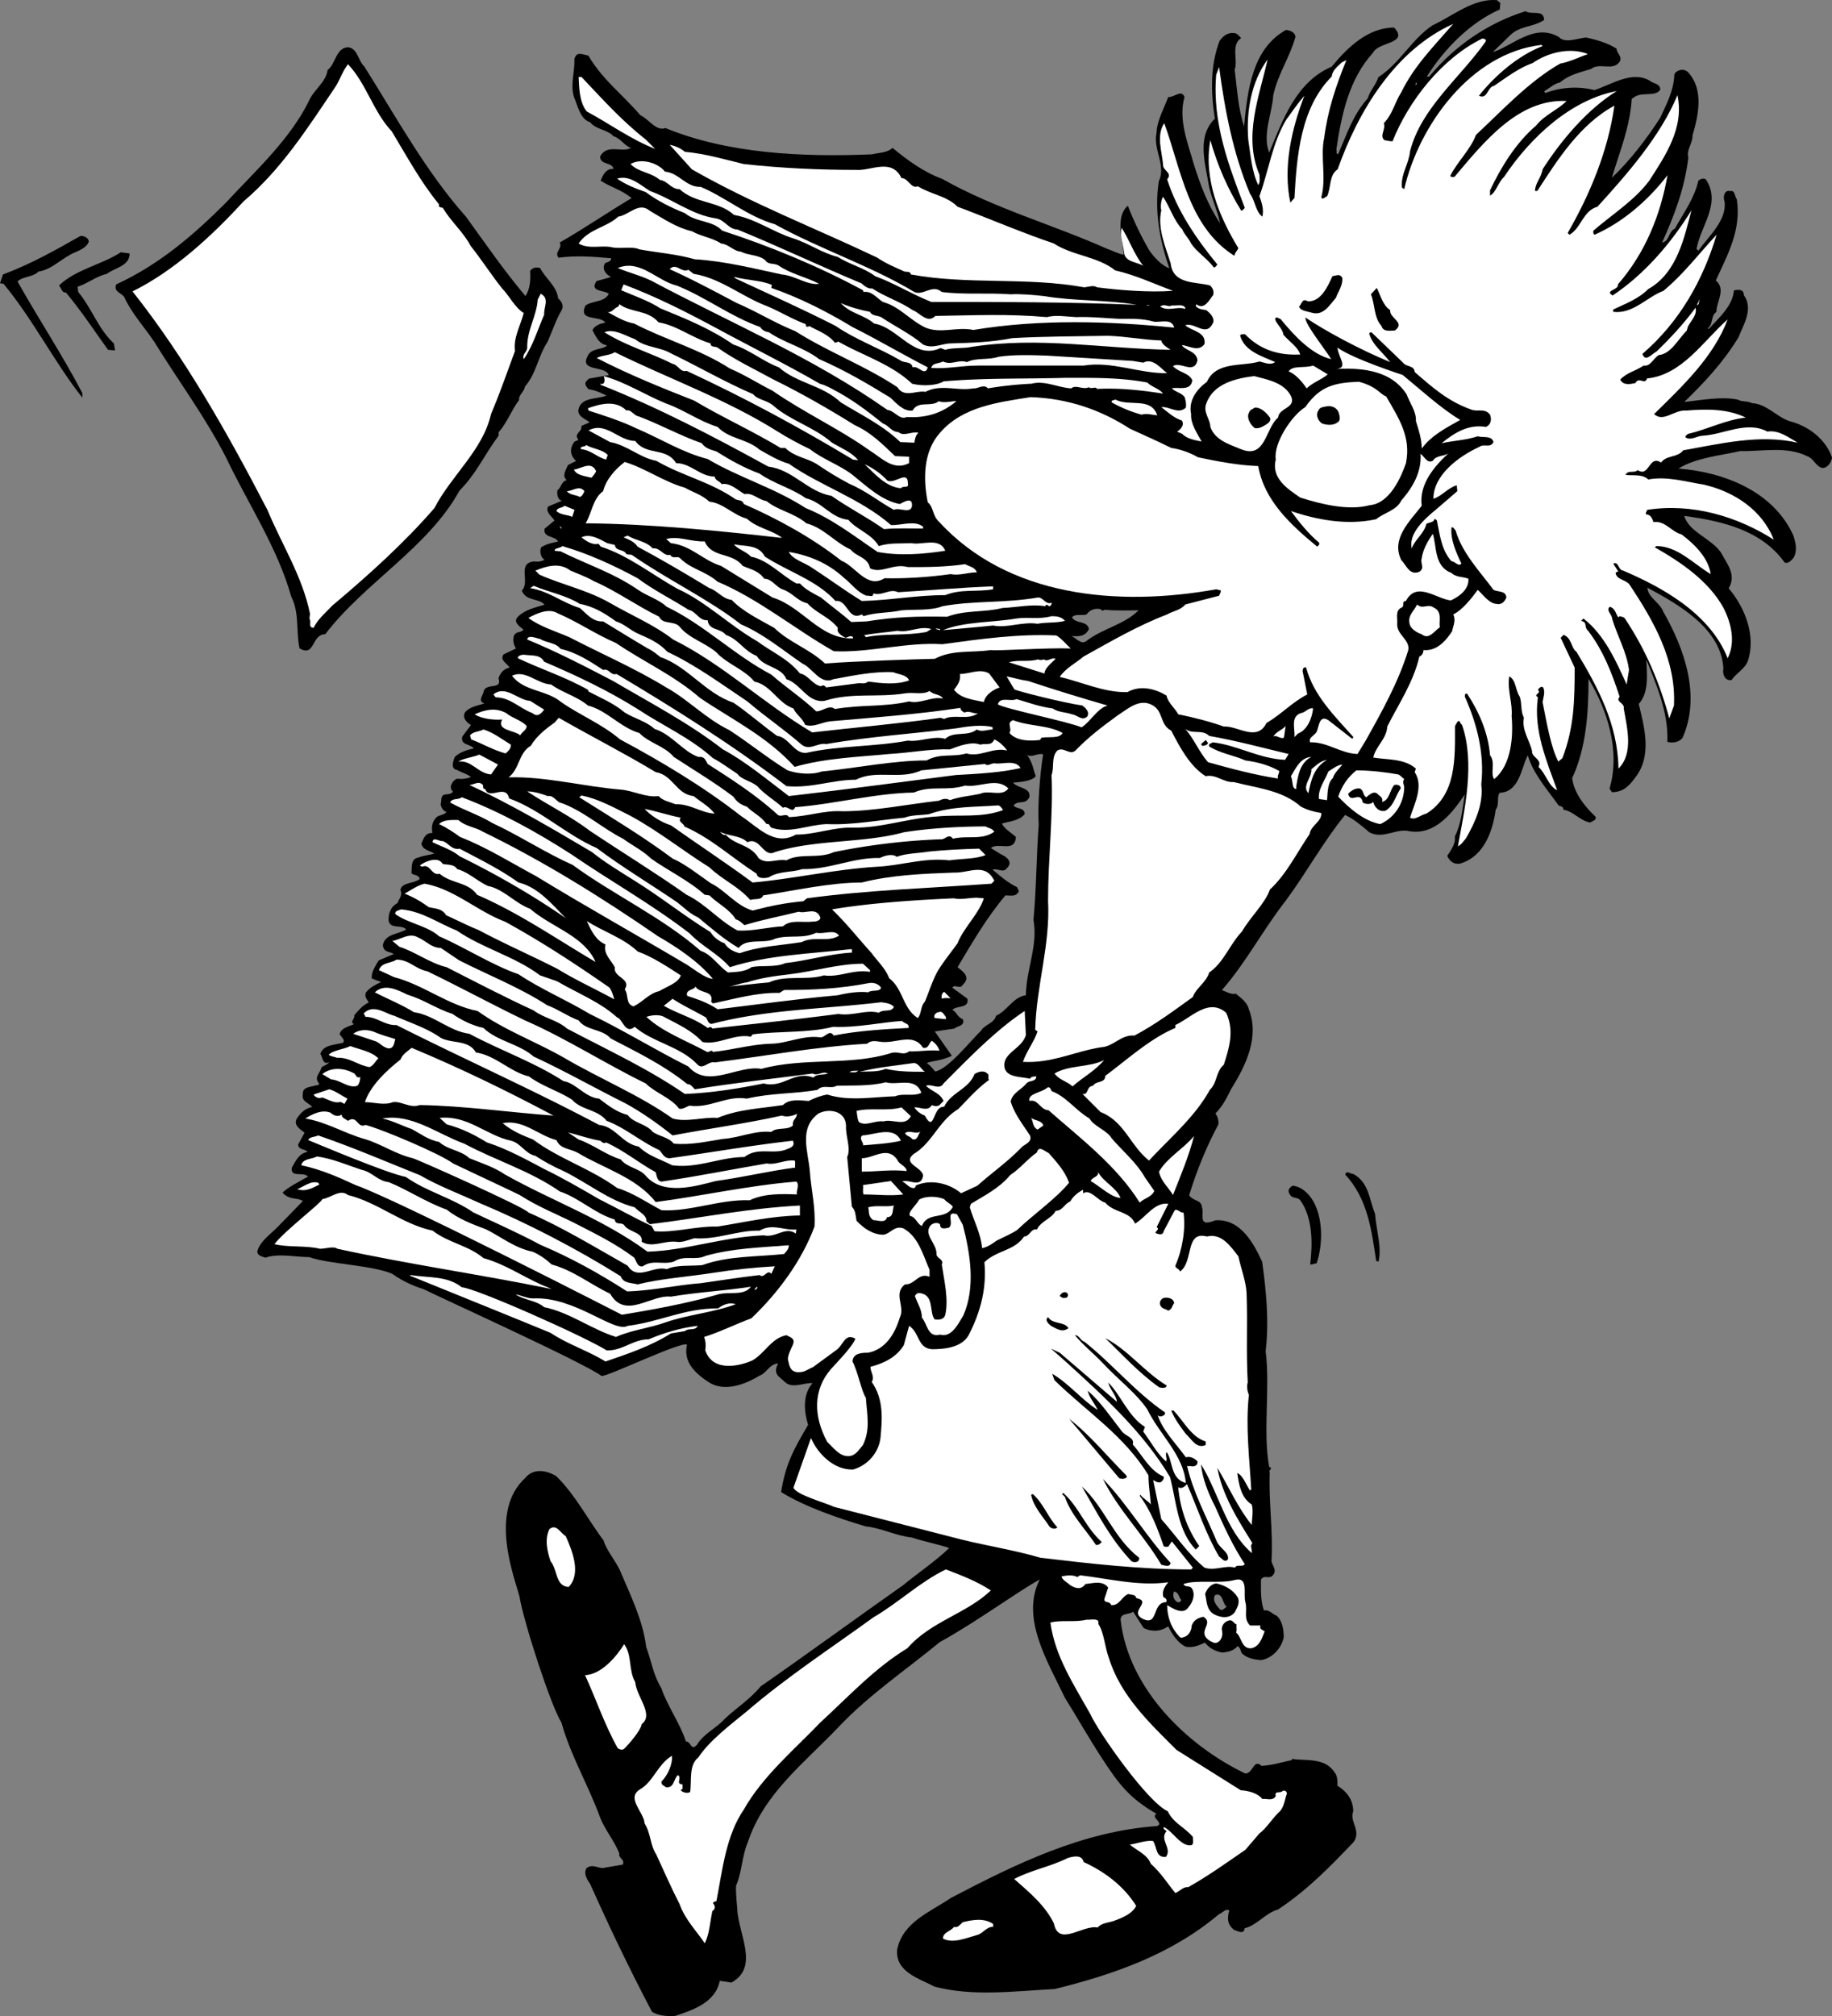
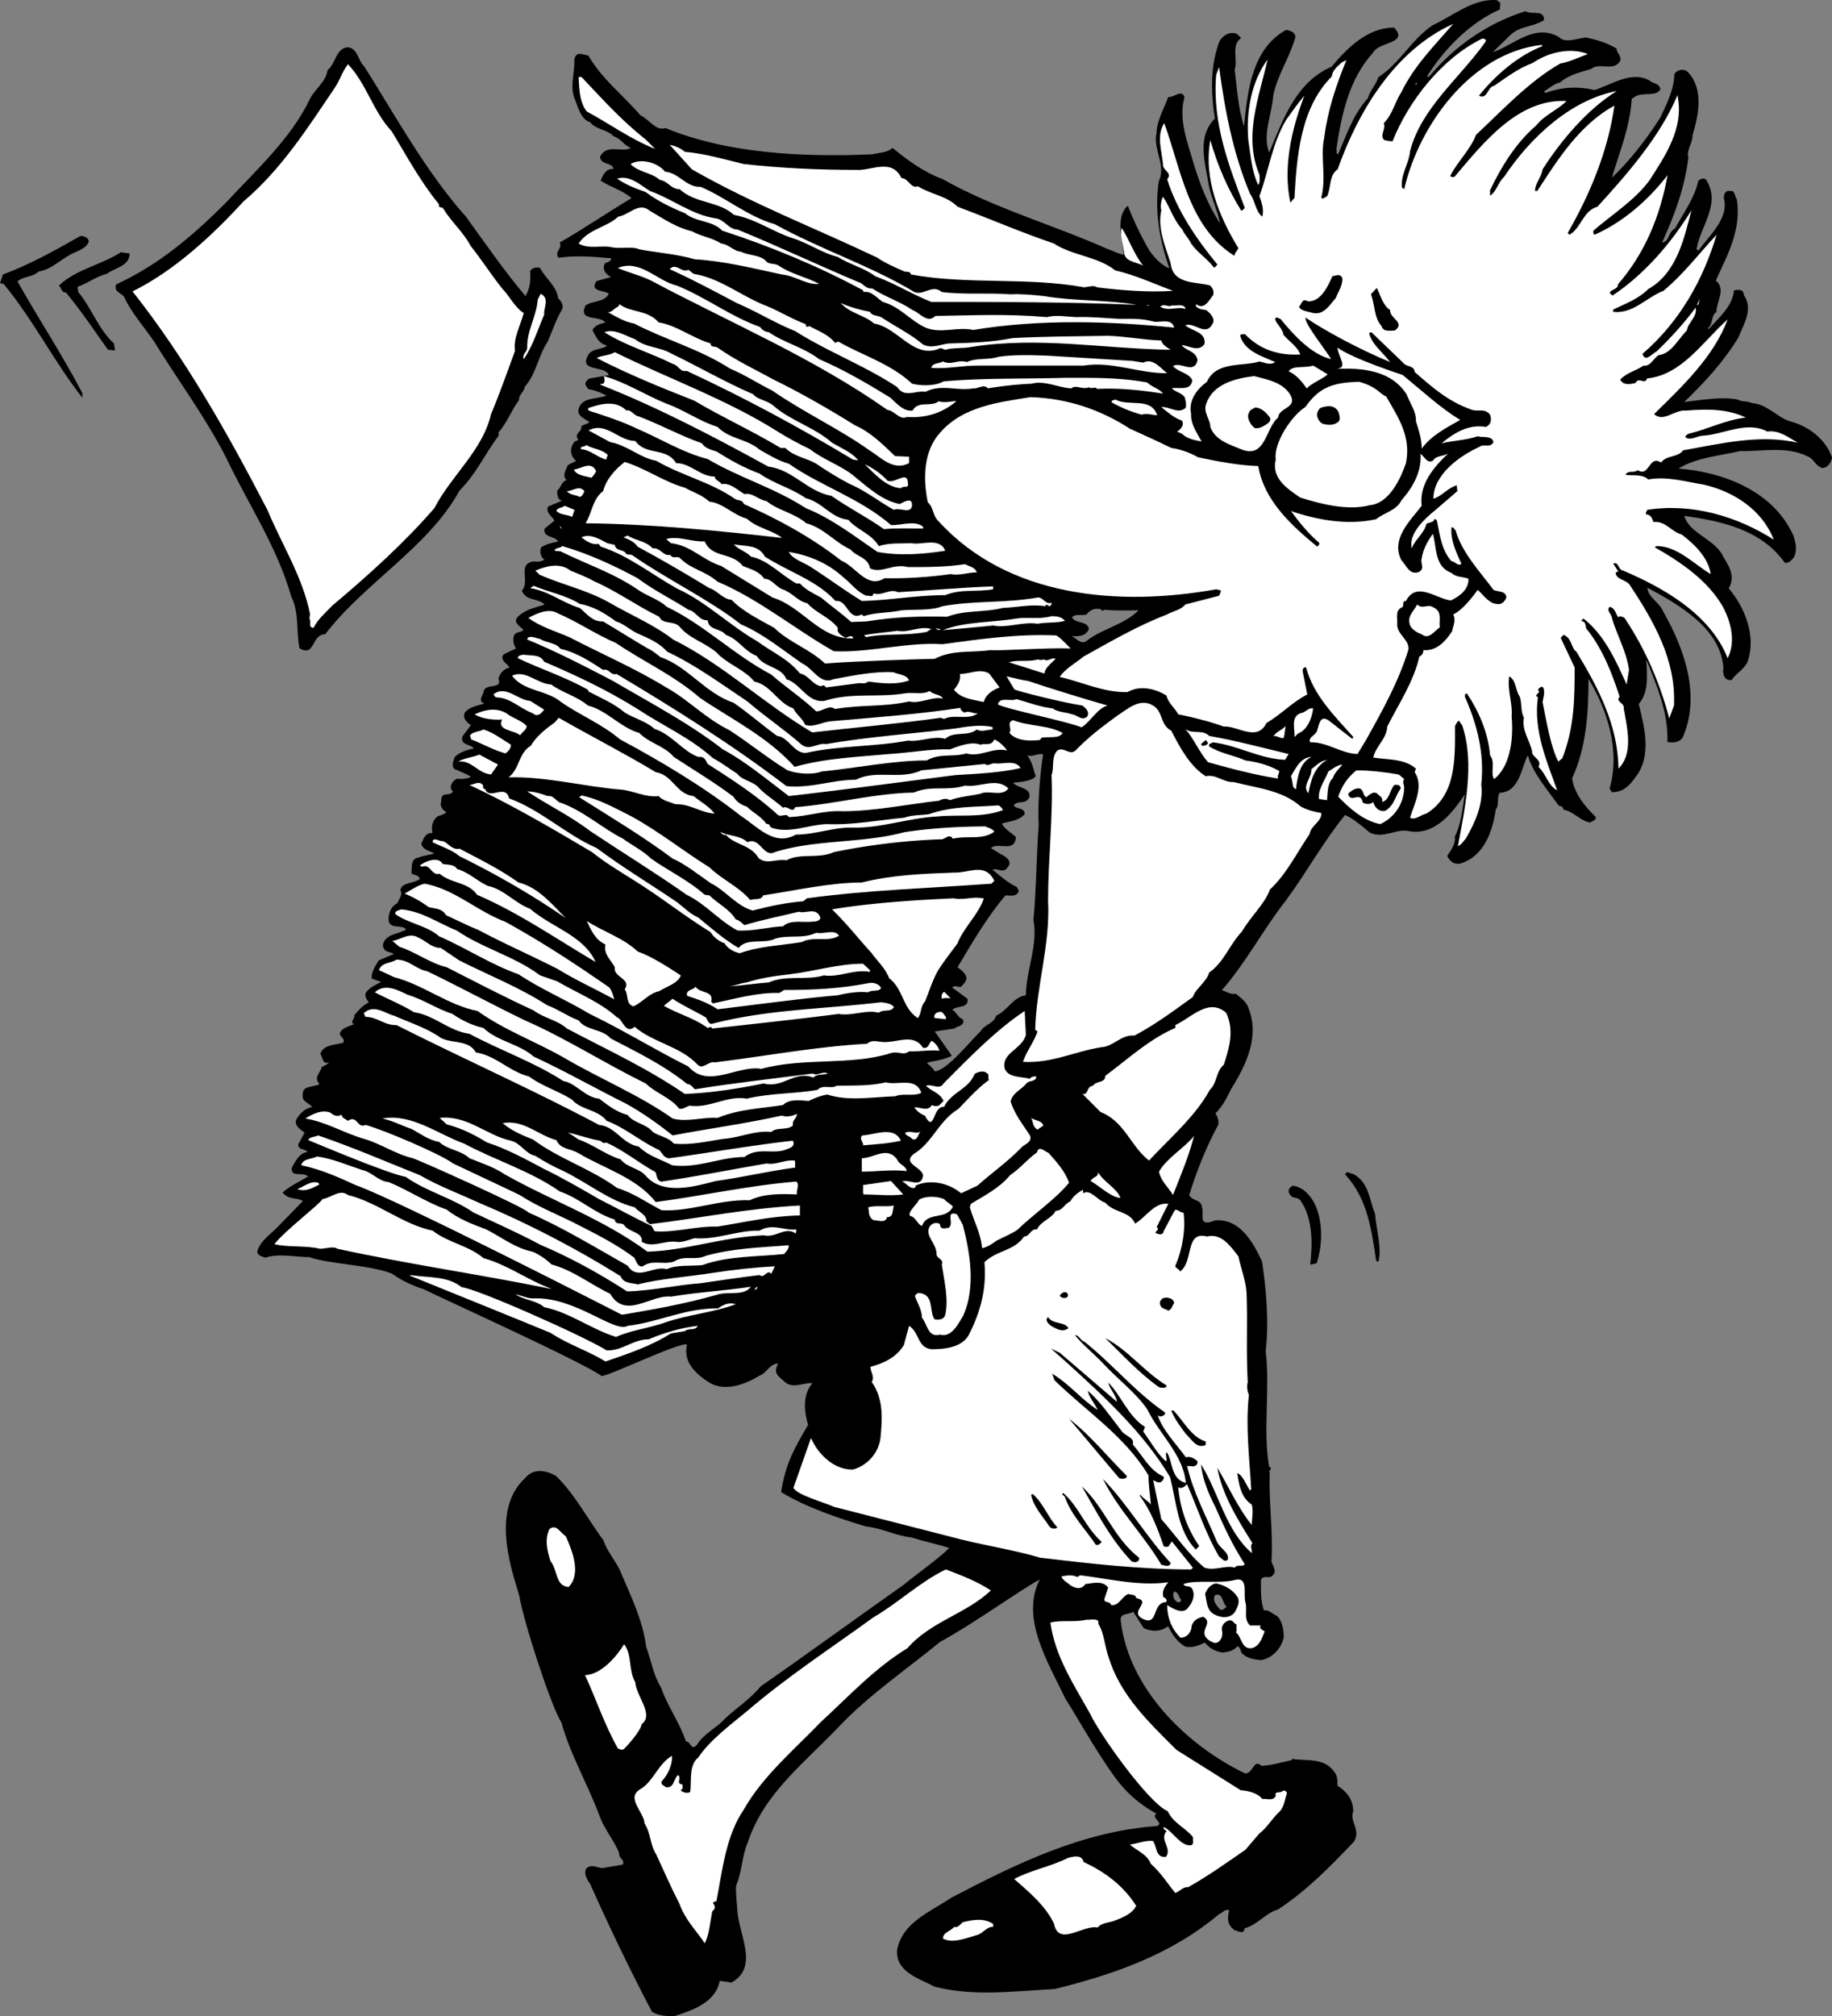
<svg xmlns="http://www.w3.org/2000/svg" width="313.766" height="345.155">
  <rect width="100%" height="100%" fill="#808080" stroke="none" />
  <path d="m256.965.521-.098 1.102c-5 2.199-9.5 6.699-12.5 11.5h.399c4.398-5.301 10.101-9.2 16.5-11.2 1.199.7 3.101-.402 3.199 1.5-1.801 1.2-4.098 1-5.7 2.5l-3.101 3c3.5-1.101 7.102-5 11.3-2.601 1.102 1.199 3.2.199 4.7.101 1.8.399 3.602.899 5.203 1.899 0 .8 1.098 1.398.5 2.3-1.203 1.598-3.402 0-4.902 1.2-1.899.601-3.598.898-5.301 2.3-1 .2-1.797 1-2.7 1.5l.2.301c2.703-1 5.602-1.203 8.402-.5 2.899-.902 6.399-3.402 9.5-1.601.5.5 1.7.398 1.801 1.5-.8 1.3-2.902.398-4.3 1.199l-.602.402c-.301 4.899-2.098 9.098-3.399 13.5 3-2.8 6-6.703 8.301-10.3 1.098-2.403 2.297-4.602 2.399-7.403.398-.797 1.699-1.097 2.398-.297 2.703 3 1.703 7.399.703 10.797.098 1.203-1.101 2.5-.703 3.703-.598 5.2-2.398 10-4.5 14.598 1.3-.2 1-1.8 2.203-2.398 1.5-2.7 3.399-5.301 4-8.2.399-.3.899-.5 1.297-.203 2.703 4.102-.898 7.903-1.598 11.903l.301.3c1.797-2.5 4.899-5.203 4.5-8.402-.3-.7-.101-2.098 1-1.8.797-.2.7.902 1.098 1.402.8 5.3-1.598 9.5-3.598 13.898 1.797 1.5.098 3.602.098 5.402-1 .598-.5 2.098-1.5 2.797l.2.102c1.6-1.801 4.1-3.899 4.3-6.602.8-.199 1.7-.199 1.7.801 1.702 2.402-.099 5.102-.9 7.2-2.6 4.3-5.898 7.8-9.3 11.1 2.8-.3 6.402-1 9.2-.398.6.399 1.702.2 2.401.598 2.5.102 4.399 2.5 6.5 3.102 3.098.8 6.098 3 7.2 6.199-.102.8-.7 1.8-1.7 1.8-1.199-.402-1.402-1.601-2.5-2-3.601-1.8-7.8-.8-11.5-.902-3.5.801-7.5 1.102-10.601 3 7.8.602 16.3 3.903 19.7 11.5.401 1.301.702 2.602 0 3.801-.4.402-.798 1-1.5.8-4-5.6-10.7-7.1-17.2-8 .8 2.802 4.601 3.802 6.3 6.302 1 1.898 2.7 3.8 1.301 6.097 2.801 3.301 4.7 8.102 3.301 12.403-.5 1.398-2 2.097-2.8 3.3-1.2.2-1.602-1.101-1.403-2-.398-6.8-7.598-10.902-13-13.8 0 1.597 2.102 2.5 2.703 4.097 3.598 6.301 6.5 14.403 3.297 21.602-.598.8-1.7.898-2.598.699.2-5-1.8-9.598-3.601-14.098.101 2.5.5 5.598-1.3 7.598 1 4.102 2.3 8.902-.599 12.602-1.101 1.5-2.101 2.5-4 2.5l-.402-.602c1.902-6.5-.398-13.5-3.598-18.8 0 5.902-.402 11.8-2.8 17 .3 2.6 2.3 5 4 6.6.199.7-.602.7-.899 1-1.8-.3-2.8-1.898-4.601-2.198 0-.5-.399-.602-.801-.7-2-2.8-4.399-5.5-5.3-8.601-1.099 2-1.4 6.3-4.798 6.398-.601.801 0 2-.703 2.903-.5 3.699-2 7.8-5.7 9.097-1.198.5-2.198-.199-2.597-1.199.598-.898 1.5-2.098 1.297-3.3 1.102-2.2 1.3-4.7 1.703-7.2-1.902 2.8-4.902 7-9.402 6.3-2.3-.6-4.5 1.4-6.899.2-1.402-1.2-2.699-2.3-4.199-3-3.8 4.7-6.5 9.7-10.101 14.602-4 5.097-6.801 10.597-11 15.398.699.2 1.5.8 2.398.602.703.597 1.902 1.398 2.203 2.597 1.899 4.801-.5 9.703-3 13.703-.703 1.399-1.402 2.899-2.703 4.2.3.398.602 1.097.5 1.898-2.098 3.902-3.7 7.902-5 12.102.703 1.097 2.102.699 2.203 2.097.399 1-.601 3 1.399 2.5l.898-.297c4.203-.3 6.5 3.797 8 7.098.703 4.902 1.203 10.3.602 15.3.8 6.302-.5 13.7.601 19.802.797.3-.203.5.098 1-.2 4.898.601 10.097.3 15.199.2.8 1 1.601.2 2.398-.598.703-1.399-.199-2 .703 0 1.797-.098 3.5.5 5.297.902-.199 1.402.602 2.2.903 1 .898 1.202 2.5 1.202 3.699-.402 1.898-2 3.601-3.902 3.898-1.098-.097-2.399-.297-3.3-1.199-.2-.398-.2-.898-.7-1.2-.7.802-1.598 1-2.598 1.102-1.203-.203-2.203-.703-3-1.703-1.101.5-2 .903-3.3.703-1.403-.703-2.301-2.101-3-3.5-1.2.899-2.801 1-4.2.297l-1.8-2.797c-.7.598-2.403.098-2.102 1.7 1.402 11.398 11.101 21.097 21.3 26 1.4 0 1.4-2.602 2.801-1.301 1.801-.102 3.399-.602 5.2-1v-.2c2.398.399 5.601-.3 7.3 2.301.5.598.5 1.399.5 2.297 1.598 1 2.7 2.403 2.7 4.403-.7 1.699 1.398 3.199.101 5.199-4.101 4.3-8 8.3-13 11.601-2 .5-3.601 2.7-5.703 3.2-.098 1.199-1.297.398-1.797.3-1.101-.902-1.203-1.8-.902-3.101l.101-.2c-.601-.5-1.199.399-1.8.598-8.2 6.903-18 10.301-28.102 12.801-7.297.402-14 1.3-20.598-.398-2.601-1.403-6.8-2.5-6.402-6.403 1-4.699 5.703-6.398 9.203-8.797 11.098-5.8 22.5-11.402 35.297-12.3 1.3-.5-1.2-1.5-.098-2.102-4.699-2.7-6.5-5.164-9.336-9.5-2.203-3.371-4.332-7.133-6.332-10.332-2.898-6.102-7.668-13.668-4.332-20.266-3.336 1.766-11.199 7.5-17.101 10.7-5.7 4.699-12.098 9-17.3 14.5-6.099 6.398-12.798 11.398-15.599 19.8-1 2.297-1 5.2-2 7.399-.101 1 .2 3.898.2 3.898.101 4.301 3.898 10-1 12.703l-2-.3c-.7 3.699-4.602 5-7.602 6-1.297.097-2.898 0-4-.7-3.797-7.203-7.297-14.5-10.598-21.902-.5-.7-1.199-1.8-.601-2.7.902-.698 1.7-.1 2.7 0l3.5-.6c.401-.9-.798-1.098-.599-1.9-.8-2.1-2.5-4.1-3.3-6.198-2-5.5-5.102-10.7-6.602-16.2-1.7-2.601-6.398-16.902-7.2-21.601-.734-2.965-5.398-14.465 1-20.301 1.403-1.7 3.602-1.332 5.302-.3 3.199 3.1 5.601 7.702 8.101 11 .5 1.702 2 3.402 2.797 5.1 1.8 4.302 3.902 8.4 4.5 13.102.902 2.5 1.203 4.797 2.602 7.098 1 3 3.199 6 4.199 9.102 1 .097.8 1.699 1.902.597 1.098-1.898 3.399-2.898 4.7-4.398 2-1.899 4.398-3.399 6.199-5.602 8.199-5.699 16.398-11.699 24.5-17.398 1.5-1.301 5.8-4.301 7.8-6.301-2.101-.7-4.3-1.098-6.402-1.8-2.797-.298-5.098-1.598-7.898-1.9-4.7-1.398-10.493-3.382-14.493-5.882.801-4.898 2.16-7.293 4.625-11.5-.617-2.008-1.066-5.082.75-7.125-1.199-.2-3.324.977-4.625-.125-1-1-2.25-1.375-1.257-3.266-1.5.098-2 1.7-3.2 2.098-2.601 1.602-6.191 2.844-8.793 1.043-3.625-2.375-4-4.375-3.625-6.375-1.199-.5-13.726 5.574-14.625 5.375-3.3-2.398-27.257-13.242-30.457-14.844-.902-.297-3.168-1.031-5.418-2.656-3.625-1.5-10.882-1.64-14.183-2.844-2.399 0-5.3-.699-7.5.102-.5-.2-1.399-.301-1.399-1.102.5-1.898 2.7-3.199 4-4.699l3.801-3.898c-.969-.684-2.219-.059-3.469-1.434.801-.898 3.368-2.168 4.368-2.766-.899-.902-3 .297-2.801-1.5.601-1 1.2-2.5 2.7-2.703-.4-.597-1.599-.297-1.599-1.297l1.098-2c-.797-.601-2.098-1.402-1.2-2.601.602-.899 1.403-1.602 2.5-1.801-.5-.7-1.898-.898-1.597-2.2-.101-1.3 1.399-1.198 2.2-1.5.199 0 .5 0 .597-.3-1-1.098.203-1.8.402-2.8.399-.298 1-.4 1.301-.9-1.101.602-1.101-.8-1.5-1.398.5-1.601 2.5-1.5 3.899-1.902.398-.598-.399-1-.602-1.5.3-1.098 1.703-1.3 2.5-1.7-.898-.3.203-.898 0-1.5.703-.8 1.402-1.698 2.5-2.198-.297-.5-.797-1-.5-1.7.703-.902 1.602-1.3 2.602-1.8l-1.602-.602c-.098-1.098.602-2.098 1.203-3.098l2.598-1.101c-.899-.5-1.7-.2-1.899-1.5.399-2 2.598-1.801 4-2.7-.8-.902-2.601 0-3-1.402-.101-1.199.301-2.5 1.5-3.097.2-.602 1-1.5.5-2.2.2-1.402 2.2-1.101 3.301-1.902-.101-.8-.902-.598-1.402-1 .101-.898-.2-2.5 1.2-2.7.901-.398 1.901-.398 2.702-.698-.8-.5-2-.602-2.203-1.7.402-.902.703-1.902 1.902-1.8-.199-1-.101-2 .801-2.801.5-.301 1.2-.301 1.598-.801-.598-.2-.899-.8-1-1.3.2-.598-.098-1.598.8-1.7.5-.098 1 0 1.301-.5-.8-.7-.101-1.898.7-2.2.898.102 1.699 0 2.398-.3-.598-.5-1.7-.8-2.398-1.2-1.102-.198-.7-1.398-.399-2.198.899-.903 2.098-1.2 3.297-1.5-.7-.801-2.297-.5-2-2l1.5-2c-.598-.301-1.598-1.2-1-2.2.902-1 2.203-1.101 3.3-1.5-1.3-.402-.097-1.5-.097-2.203.598-1.297 3.2-.097 2.5-2.097.297-.903 1-1.7 1.899-1.801-.301-.7-1.801-1.301-1-2.301l2.101-1c-.402-.598-.601-1.5-.3-2.3.5-.7 1-.298 1.597-.9-.5-.5-2-1.3-.898-2.3 1.3-1.2 2.898-1.5 4.5-2-1.102-1.2-3.102-.5-3.899-2.398 1.5-1.5-.902-4.7 2.098-5 .699.097 1.3 0 1.8-.301-.601-.301-.898-1.301-.601-2.102.902-.597 1.902-.797 2.902-1-.402-1-2.601-.597-2.3-2.199l1.699-1.398c-.399-.7-1.598-1.403-1.098-2.403l2.399-1c-.801-.097-.899-1.199-.801-1.797.601-.3.699-1.601 1.601-1.703-.902-.797-.101-1.797.2-2.597l1.398-.7c-1.098-1-1.098-2.203-.297-3.3l.7-.301c-.903-1.2.699-1.301.5-2.399l1.398-.601c-.399-.5-2.098-.899-1.899-2.2.5-2.199 3.098-1.699 4.801-2.402-1-.5-1.902-.898-3.101-1.097-.301-.403-.7-.801-.399-1.301l.5-.5 3.399-.602c-.602-1.699-5.102-.5-3.602-3.297.602-1.402 2.703-1 3.3-1.8-1.398-.2-1.898-1.5-2.5-2.602.403-.8 1.302-1.098 2.2-1.3-.898-1.298-4.7-.098-3.398-2.9 1.199-.898 3.199-.5 4-2-.7-.698-3.399-.3-2.102-2.198l2.5-.7c-.898-.402-1.7-1.402-1-2.402.3-.098.8-.2 1-.598v-.203c-3.2-.297-6-.5-9-.097-.797-1 .703-1.5.203-2.602 4.2-2.398 8.098-5.098 12.297-7.598-1.598-1.402-3.7-1.902-5.297-3 .297-.703.797-2 2-2h.2c-.2-1.203-2.2-.601-2.301-2.101 1.199-2.301 3.699-.602 5.3-1.5-1.199-.399-1.699-1.602-3-2-1.101-1.2-3-1.102-4-2.399-1.699-.5-2.101-2.8-2.8-4.402-.602-2.2.199-4.2.101-6.398.399-1.403 1.297-.801 2.399-.602 2.398 4.102 5.8 6.602 8.898 10.2 1.5.702 2.703 2.8 4.3 2.202 10.7 4.399 23.5 5 35.403 4.5 1.098-.3 2.5-.203 3.5-1.101 2.399 2 5.399 4.199 8.5 5.3 9 5.098 18.899 7.801 28.297 12 .902.301 1.8.801 2.8 1-.198-2.699-1.5-6.5.7-8.402 1 2.602 2.3 5.301 3.703 7.703.797 1.098 2 2.5 3.399 3-1.602-4.601-2.602-9.703-1.801-14.902 1.3-2.598-1-5.5-.399-8.2.098-2.3 1.301-4.198 2-6.198 1 .097 2.301-1.403 2.801 0-1.101 3.898.598 7.898 1.598 11.5 1.101 3.5 2.402 7 4.5 10.097-.399-2-1.399-4.097-1.899-6.297-.601-3.8-2.199-8.5 1-11.601-.699-4.5-.8-9.102.801-13.301.7-1 1.598-1.598 2.797-1.3.402.202.5.402.902.8-1.8 1.2-.5 3.7-1.101 5.402.402 3.297.601 6.7 1.601 9.7.598-6.2 1.399-13.301 7.2-16.5.601.097 1.5.3 1.601 1.199-1 3.601-3 6.3-3.8 10-.2 3.199-1.903 6.699-.7 9.8 2.297-5.5 4.598-12.101 10.7-14.699 2.8-3.402 6.3-6.703 10.699-6.703 2.601 2.801-2.7 2.403-3.602 4.301-4.098 4.5-5.398 10.5-6.297 16.602.2.199-.203.597.297.8 1.5-3.402 2.5-6.703 5.102-9.601.3-1.2 1.398-2.301 1.8-3.602 3.7-2.398 5.7-6.5 9.301-8.898 3.5-1.602 6.899-4.602 11-4.301zm-48.867 272.566c-.5.903.199 1.704.8 2.403.5.398.801-.2 1.2-.403-.801-.597-.598-2.5-2-2zM188.5 104.291c-1-.204-1.8.097-2.402.898-.899.3-1.899-.2-2.5.5.699 1.2 2.601.5 2.902 2-.602 1.3-1.8 1.3-3 1.2.797.3 1.598 1.5 2.5.902 2.797-2.204 6.5-2.801 9-5.301-1.602 0-3.8.097-5.8-.102-.302.2-.5.2-.7-.097zm-15 29.699c.797 1 3.098.8 2.797 2.5-.7 1.398-1.899.398-2.7 1.398.5.7 1.903.301 1.903 1.5-1.102 1.2-2.602 1.2-3.902 1.602.402.898 1.5 1.5 2.402 2.3-.203 2.797-3 .797-4.3 1.899l1.8 1.102c.898.398 2.098 1.296.898 2.398-.601.8-1.601-.102-2.398.2 1.297 1.1 2.7 2.3 4.2 3l.3.698c-.5 1-1.3.704-2.3.704-3.2 3.796-5.7 8.097-8.2 12.296 1 .801 2.297 1.704.898 3-.5.903-1.3-.199-1.8.5l2.601 1.903c.301 1.699-1.8 1.097-2.601 1.898.699.301.902 1.301 1.8 1.602.5 1.199-1.199 1.199-1.398 1.597l-3.402.5 2.925 4.164c-2.062 1-4.148.915-4.25 1.313.543.309 1.043.957 1.375 1.375 2.25-.332 6.375-5.605 7.852-6.95.5-1 2.297-1.3 2.598-2.6 1.902-.802 2.902-3.2 5.101-3.5.098-4.598 2.098-8.5 1.301-12.9.5-5.3.5-10.902.898-16.3-.207-2.883.168-8.5.762-12.047-.93-.285-2.113.695-2.762.047 1.168 1.832 1 2.5 1.5 3.668-.546.937-3.238 1.078-3.898 1.133zm27.598 138.5-.098.097c-.102.602-.102 1.102.5 1.602.2.2.797.2.797-.3-.399-.4-.399-1.302-1.2-1.4" />
  <path fill="#fff" d="M223.59 54.365c-.192.992 3.207 5.222 4.41 7.125-3.402-.801-6.402-4.102-8.703-6.903-.297 0-.797-.597-.899.102.301.898 1.301 1.602 1.399 2.602 1 1.199 2.402 2 2.902 3.398-3.699.2-6.902-.8-9.5-3.5-.3.102-.699-.102-.8.3.8 2.7 3.8 3.5 6 4.5-.899.598-1.7.098-2.7-.1-2.902.902-7.402-.098-9 3.5-1.699 1.198-3.199 3.198-2.699 5.5-.102 1.698 1 3.198 1.797 4.698-1.098-.199-2.598-.5-3.297-1.296l-.902-.403c.402-.199 1.402-1.097.8-1.898-1.3-.403-2.5-1.5-3.5-2.301 1.5-.102 2.899 1.3 4.2.102.101-.602 0-1.102-.2-1.801-.601-.801-1.5-.801-2.199-1.5.899-.301 3.301.597 3.5-1.403-.601-1.296-2.3-1.296-3.3-2.398 1.199-.898 3.601 1.5 4.199-1-.2-1.602-2-1.602-2.7-2.602 1 0 2.899 1.301 3.899-.199.3-2.097-2.2-2.199-3.297-3.199 1.7-.602 3.598 2.2 4.797-.5.203-.898-.598-1.602-1.2-2.102-.597-.097-1.3-.097-1.8-.699l.101-.3c1.399 1.101 2.301-.899 2.899-1.598.101-.7 0-1-.5-1.602-2.399-.699-6.399-.097-6.797-3.8-.902-2.899-2.3-6-1.602-9.098-.199-.602 0-1.903.301-2.301 1.2 1.8 1.801 4 3.301 5.602.297.796 1.098 1.5 1.5 2.398 1 1.5 2.797 2.602 3.898 4.102.301 0 .399-.301.602-.5-3.602-4.403-6.902-9.204-8.602-14.602 1-1.102-.8-1.5-.699-2.5-.199-2.3-1.199-5 .2-7.102 2.898 7.903 4.101 17.704 12 22.704.199-.704.398-.704.699-1.301-3.301-5.403-6-11.903-4.801-18.5 1.203 4.3 3 8.398 5.3 12.097.301-.097.403-.296.602-.5-2.699-7.097-5.601-14.5-4.902-22.796l.5-1.301c1 7.5 2.402 14.8 5.3 21.699.903 1.2.903 3 2.102 3.898.301-1.199-.101-2.398-.5-3.5 1.598-4.398 2.2-9.097 4.598-13.097 1-1.403 1.902-2.7 3.101-4.102C221.2 22.088 219.7 28.69 221 34.69l.7-.8c.398-7.098 1-15.4 6.398-20.802.101-1.097 1-1.699 1.699-2.398l.8-.398c-1.8 4.398-3.199 8.597-3.8 13.296-.7 3.204.402 6.801-.5 10.204.203.5.703-.102 1-.204.703-1.5.3-3.597 1.8-4.597 3.5-9.903 9.801-20.403 19.801-24.903C245.5 7.99 242.2 11.291 240 15.791c-1.102 1.699-1.5 3.796-3 5.296.398 1.102-.8 2.102.098 2.903.5.097.902.199 1.402.199 2.7-6.8 8.398-14.2 15.398-17.602.301.102.801.102.5.602-4.398 6.2-11 11.3-12.898 18.7-.203 2.198-1.602 3.902-1.402 6.198l.402.301C243 21.49 251.898 9.088 264 7.69l.2.2c-4.2 1.6-8.2 5.1-10.903 8.5 1.5.698 1.402-1.5 2.601-1.7 2.2-1.5 4.301-3.102 6.602-3.898 2.598-1.801 6.297-2.704 9.297-1.602l.101.102c-1.5.5-3 1.296-4.699 1.597-5.402 3.102-10 8.102-14.402 12.2-1 2.601-3.2 4.601-4.399 7 .102.3.399.203.7.203 5-5.903 10.902-13.403 19.199-13-1.297 1.398-3.797 2.398-5.2 4.199-3.5 3-6 7.097-7.898 11.097v.903c1-.5 1.399-2.301 2.399-3.2 4.601-6.902 11.5-13.203 19.3-14.703-5 3.102-9.5 8.403-12.699 13.403-.199 1.398-1.3 2.398-1.3 3.699h.398c3.5-5.398 7.3-11.398 13.203-14.602-1.102 7.801-4.203 15.204-8 21.801l.297.301c2-1.102 2.3-4.102 4.8-4.8 5.102-5.598 10.801-12.098 13.7-19.098 1.203 5.597-2.098 10.398-4.797 14.597-2.5 3.403-6.5 5.903-9.602 8.602 0 .199-.101.5.2.699 4.8-2.102 9.199-5.898 12.5-10.2-1.2 6.802-3.801 13.302-8.5 18.7.199 1-2.399 1-.899 1.898 5.399-3.597 10-8.898 13.5-14.597-1.199 4.5-2.402 10.699-7.402 13.5-1.7 1.699-3.899 2.5-6 3.5v.398c3.402.403 5.703-2.5 8.601-3.597 3.5-2.903 6.102-6.403 9.102-9.602-2.3 7.7-6.3 14.898-12.703 20.398.5 1.5 1.601 0 2.402-.398 2.399-2.3 4.7-4.8 6.7-7.5.3 1.2-.7 2.102-1.301 3.2l-.2.698c-1.5 1.5-2.699 4-4.8 4.204-.899.5-1.399 2-2.598 1.796-1.3.903-2.902 1.204-4 2.403.5 1 1.598.8 2.598.597.601-1.199 1.601.403 2-.796 6-.602 9.601-6.403 13.8-10.102-2.398 6.398-7.699 11.398-12.601 16.2 1.601 1.5 3.5-.802 5.5-.598 3.601-.301 7.101-.301 10.203 1.199-3.5.398-6.5 2-9.902 2.8-.2.2-.5.297-.399.598.899.602 2-.3 3-.3 3.5-.2 7.5-2.598 11-.7 2-.3 3.598 1 5.2 1.903-6.602-1.5-13.301.199-19.602 1.296-1 1.301-2.899.801-3.797 2.102-2.102-1.398-2 2.602-4 1.3-.703.598-1.602-.1-2.102.802 1.102.199 2.899-.204 3.899.796 3.203-.597 6.5.403 9.601.903 5.102 1.199 9.899 4.3 11.899 9.398-6.297-4-14-6.3-21.7-5.097 0 .296-.398.5-.097.796.7 0 1 .704 1.2 1.301 2-.3 3.097 1.7 4.8 2.102 2.398 1.8 4.598 4.097 5 6.8-3-1.8-5.703-4.8-9.3-4.8l-.302.199c4.399 2.5 9.2 5.7 11.801 10.398 1.301 2.602 2.098 5.801.7 8.602-3-7.602-11.102-12.102-17.899-15-.902-.102-.703-1.602-1.703-1.2l.902 1.4c-.199-.098-.402.1-.5.198.2 1.204 1.7 1.102 2.399 2 4.101 6.204 8 12.903 7.601 20.704l-.8 2.199c-1.602-6-4-11.7-7.602-17.102-.2-.3-.598-.3-.899-.398l-.199.199c-.402-.3-.5-1.602-1.5-1.8-.699.6.399 1.3.399 2 .902 3 2.5 5.698 2.902 8.8l-.402 2.5c-1.801-4-3.801-8.5-7.399-11.3l-.402.402c1.203.296.402 1 1.203 1.699 2.598 3.398 4.098 7.3 5.398 11.3-.8.899.899 1 .7 2 .601 3.399 1.699 7.7-.899 10.297-.101-7.5-3.5-13.898-7.199-20-.902-.597-.8-2.398-2.203-2.898l-.5.5 2.402 5.102c0 5.597-.101 10.296-2.101 15.5l-.7.597c-1.3-2.5-2-6.699-2.699-10.199.098-.7.5-1.7.098-2.5-.297-.3-.7.102-.899.398.7.704-.898.704 0 1.301-.8 5.602 1.5 10.903 3.301 15.903-1.5-.704-1.902-2.801-3.199-4 .7-1.301-1.203-1.602-1.102-2.704-.398-1.796-1.8-3.597-1.398-5.699-.602-1.199-.3-2.398-.703-3.597-.797-1.204-.598-2.801-1.797-3.5-.402 2.199.598 4.597.398 6.796.301 3.403 0 8.403-3 10.801-.699-1.097.301-2.8-.699-4.097-.3-3.704-1.8-7.301-3.902-10.5-.399-.204-.399.199-.399.5 2 4.5 3.399 9.597 2.801 15 .399 3.296-1 6.398-2.601 9.199-.5.597-.801 1.097-1.399 1.398 1.098-6.097 3-14.199.7-20.8-.399-.2-.301-1-.801-.5l-.399.703c0 5.398.301 11.796-4.902 15-1 .199-1.899 1.199-2.797.699.7-2.301 2.398-5.403.797-7.801l.203-.602c-2-1.796-5.203-1.5-7.3-1.898.398-1.898 2.3-3.2 2.398-5.3 1.902-3.802 4.5-7.598 5.5-12 .402-.098.699-.598.699-1.098 2.203.199 3.703-1.403 4.902-3.204.2-1 .7-1.898.2-2.898 1.5-.7 3.101-2.7 4.199-4.2 1 .9 1.902 2.302 3.199 2.4.902.198 1.402-.4 1.703-1.098-.102-1.204-1.402-.903-2.203-1.301-2.2-3-5.399-6.301-6.5-10.2-.2-.101-.297-.601-.7-.5-.199 2.098.801 4.297 1.7 6.2-.5.597-1.098-.403-1.7-.403-1.699-1.898-2-4.5-2.5-7l-.398-.296c-.101.699-.902.597-1.402.898-.399 1.7-2 2.7-2.5 4.2-.598-2.5 2.101-5 4.203-6.7l3.598-3.102-.098-1c-1.5.403-2.602 1.903-4 2.301 0-4.097 4.398-7.3 7.898-8.898.801-.602 1.801.3 2.399-.801-.297-1.2-1.797-.7-2.7-1-2.097.7-4 .7-6.199 1.2 2.2-1.802 4.602-3.302 7.602-2.802.898-.398 1-1.296.7-2.097-.903-1.2-2.2-.403-3.302-.903-3.898-1.398-6.5-3.699-9.601-6.398-.098-1.2-1.399-.8-2-1.602l-5.399-5.199c-.101 0-.3 0-.398.2.5 1.902 2.297 3.203 3.598 4.902-5.2-2.133-11.2-5.383-14.508-7.625" />
  <path d="M224.605 53.521c2 .602 2.993-1.133 4.192-2.531.402-1.102 1.203-2.102 1.101-3.403-.398-.796-1-.398-1.699-.296-.8 1.796-2 4.398-4.199 4.296-1-.597-1 .403-1.5.903.2.699 1.273.781 2.105 1.031M62.398 11.388C67.7 19.791 73 29.49 79.797 37.088c3.402 4.703 6.5 9.203 10.203 13.601.797-1.3.898-2.7.797-4.3.402-.598 1.101-.7 1.703-.5 1 1.902 2.797 3 3.098 5.198.601.5 1 1.301.601 2-1 1.704-1.601 3.602-2.402 5.403-1.7 2.597-1.899 5.398-3.899 7.699-.101.898-1.101 1.398-1 2.3-1.3 1.7-2.101 4-3.5 5.5v.598c-2.398 3.204-3.8 6.5-6.699 9.403-5.3 9.699-16.3 15.8-23 24.597-2.402 0-1.699 4-4.402 2.403-.598-2.7 0-6.102-1.399-8.801C47.5 93.689 42.5 86.291 38.7 78.291c-3.601-7-8.101-13-12.3-19.801-1.602-2.403-3.899-4.903-5.102-7.602-.5-.8-1.899-.898-1.399-2.199 7.2-3.3 13.102-8.3 18.7-13.898 5.101-5.5 11.3-11.102 14.5-17.903.902-1.699 2.8-3 3-4.898 1.402-1 1.402-3.801 3.5-3.903 1.699.204 1.699 2.301 2.8 3.301" />
  <path fill="#fff" d="M217.098 10.189c-1.399 6.3-4.2 13.102-1.399 19.7 0 .6.2 1.198-.199 1.8-1.102-2.3-1.3-5.102-1.703-7.7-.399-4.8.5-10 3.3-13.8M67.098 22.49c2.601 4.3 4.902 8.597 8.101 12.5-.199.699.598.398.7.699 1.398 2.3 3.5 4.102 4.699 6.398 1.902 2.403 3.5 4.903 5.402 7.301 1.2 1.2 2.2 3.301 3.7 4.2-.602 2.3-1.802 4.203-1.5 6.5-1.302 3.5-2.602 7.3-4.102 10.8-1.399 6.2-6.801 10.5-9.7 16.102-5.101 5.898-11.3 11.5-17.5 16.699-1.101 1.2-2.398 2.2-3.199 3.8-1-.1-.3-.902-.699-1.6l.098-.802c-1.301-6.398-4.801-11.796-7.301-17.796-6.7-12.903-14-25.903-23.098-37.403 7.098-3.5 13.598-9.5 19-15.398 6.5-5.5 11-12.602 15.598-19.403.902-1.296 1.3-2.796 2.3-4.097 3.2 3.398 4.301 8.097 7.5 11.5m32.501-9.301c3.699 3.898 6.8 7.398 11 10.7l1.601 1.6c-4.101-1.6-7.8-4.3-11.699-6.402-1.3-1.597-1.3-4.097-1.402-5.898h.5m142.8 1.398.2-.5v.301zM117.297 25.99c3.402.3 6.8 1.3 10.101 2.097 6.399.704 12.801 1 19.2 1 2.601.204 6.101-2.097 7.8 1.403 1.2 0 1.602 1.898 2.801 1.398 2.2 1.403 4.899 1.602 6.801 3.5 5.598 2.102 10.898 4.403 16.5 6.301 3.2 2.102 7.5 2.2 10.5 4.602 3.5.796 6.898 2.398 9.898 3.5-4.101.296-9.101-.102-13-.602-.601-.398-1.3-.102-2.199 0-9.902-1.8-19.902-.398-29.699-2.2-.102-.698-.902-.3-1.3-.6-1.602-.7-3-1.302-4.5-2.302-10.5-5-21.403-9.199-31.7-15.097l-3.8-4.2c1 .2 1.898.598 2.597 1.2" />
  <path fill="#fff" d="M113.898 29.388c2.399.2 3.602 2.7 6.102 2.602 4.297 1.8 8.098 5.097 12.7 6.398 7.8 4.301 16.398 7.102 23.898 11.602 1.5.699 3.101-1.403 4.699 0 3.902.5 7.8.097 11.8.398 1.7-.097 3.903.102 5.7.301 5.3.898 10.703.602 15.902 1.5-12-.5-23.902-.5-35.199-.5-3.5-1.398-6.3-3.2-9.602-4.398-2-1.5-4.398-2-6.398-3.301-2.8-.7-4.902-2.301-7.703-3.2-3.5-1.101-6.297-3.3-10.098-4-2.601-2.402-6.601-1.902-9.3-4.402-1.5 0-2-1.398-3.399-1.597-1.5-1.301-3.703-1.301-5-2.704 1.598-1 4.5-.398 5.898 1.301" />
  <path fill="#fff" d="M111.297 32.689c3.902 1.398 7.203 4.102 11.3 4.7 1.5.198 2.2 1.902 3.7 1.902 7.101 2.898 14.203 6.296 21.203 9.199.5.398 1.098 1 1.898.898 2.301 1.5 4.7 2.2 6.899 3.7 1.203.402 2.5 2.402 3.902 1 6.598-.098 12.301-.399 19.098.203 1.5-.403 3.203-.102 5 0 2.402-.102 5.3.199 7.402.296 2.2 0 3.899-.097 6 .5 1.2.102 3-.597 3.399 1-10.899-1.097-23-1.5-34.399.403-2.8-.602-5.5.699-8.199-.403-2.703-1.296-4.402-3.597-7.3-4.398-1.2-.8-1.903-1.898-3.302-1.7l-.101-.3c-7.598-4.102-15.797-7.5-24.098-10.2-1.699-1.8-4.5-1.402-6.402-3-2.297-.902-4.7-2.1-6.7-3.6-1.699-.598-3.5-1.302-4.898-2.302 2.098-.699 4 1.102 5.598 2.102m7.203 6.898c1.598.903 3.5 1.102 5 2.102 1.297.102 2.098 1.3 3.398 1.398 1.399.704 3.102.5 4.2 1.5.5.801 1.601.403 2.3.903 2 1.398 4.602 1.898 6.899 3.097-2 .301-4.098-1.398-6.399-1.597-4.699-1-9.8-2.301-14.898-2.602-3.102-.898-6.203-1.097-9.5-1.699-1.3-.602-3.3 0-4.902-.398-1.7-.301-3.801.398-5.5-.602 1.699-2.5 4.699-2.7 6.8-4.602 1.899-.296 3.5-2.597 5.399-1 2.402 1.403 4.601 2.903 7.203 3.5m77.297 5.903c-1.2-.7-3.2-.602-3.297-2.403-.203-1.5-.703-2.699-.402-4.097 1.3 2 2.101 4.5 3.699 6.5" />
  <path d="M15.2 41.388c-.302.903-1.403 1.403-2.302 1.801-2.101.8-4 3-6.3 3.3-1 1-2.7.802-3.598 1.7 3.598 6.398 7.7 12.602 11.098 19.102v.796c-4.801-6.097-8.5-13.5-13.5-19.5L0 48.49l.5-1.5c4.598-1.7 8.898-4.102 13.297-6.602.601 0 1.402.301 1.402 1" />
  <path d="M22.2 43.388c0 2.2-2.5 2.403-3.903 3.5-1.797.403-3.2 1.602-5 2.2l.101.902c2.399 2.898 3.399 6.3 6.102 8.8l.2 1.2-1.2-.102c-2.3-3.199-4.602-6.699-7.203-9.8-.797 0-.7-.7-1.2-1.2 2.903-2.8 7.2-3.5 10.602-5.699l1.5.2" />
  <path fill="#fff" d="M115.898 48.888c5 2 9.2 5.301 14.301 7.102.399.597.899.8 1.5.898 2.598 1.801 6 2.602 8.598 4.602 4.203 1.8 8.3 4.199 12.203 6.597 1 .903 2.2 2.403 3.797 2.204 1-1.801 3.101-.5 4.5-1.602 1 .398 2.5-.102 3 0-2.598 2.2-5.5 2.898-8.5 2.7-1.2.6-2.098-1.098-3.297-1.2-12.8-9-26.703-14.8-40.402-22.102-1.801-.898-3.899-1.398-5.801-2.199 3.8-1.597 6.703 2.2 10.101 3" />
  <path fill="#fff" d="M118.797 46.888c4.402.7 7.902 3.602 12 5.301 2.402.898 4.703 2.398 7.203 3.3 0 .9.598.098.898.5 1.399.7 3.102 1.4 4.102 2.7l.598-.2c4.199 2.4 9 3.802 12.601 7.2 1.598.398 4.098.398 5.399-.398 7-.602 13.601-.403 20.699-.602 4.703 0 9.402-.102 14.203.8.797.802 2 1 2.7 1.9-3.802-.598-7.602-1-11.302-.802-.3-.5-1 .102-1.398-.296-1 .5-2.3-.5-3 .199-2.203-.102-4.602-1.403-6.8-.801a63.375 63.375 0 0 0-7.5.8c-.7-.8-1.7.098-2.5 0-2.802.5-5.5-.8-8.2.598-1.602-.296-3.602 1.102-4.8-.796-5.602-3.704-11.802-6-17.5-9.602-3.5-1.398-6.5-3.3-10-4.8-3.802-2-7.5-4-11.5-5.802 1.097-1.199 2 .704 3.198.102l.899.7" />
-   <path fill="#fff" d="m132.2 48.79-.102.5c4.902 1.7 9.601 4.098 13.902 6.7 4.398 2.199 8.398 4.597 12.898 6.898-.5 1.7-1.601-.398-2.601 0-.2-1.097-1.5-.699-2.098-1.199-3.601-2.102-7.601-3.5-11.101-5.898-5.7-2.903-11.301-5.403-17.098-8.102l-.3-.3c2.097.6 4.8.6 6.5 1.402m-9.302 7.499c5.7 3.098 11.801 6.098 17.5 9.399.801.2 1.602.602 2.5 1.102 2.899 1.5 5.7 3.597 8.301 5.699 1.098.398 1.399 1.398 2.7 1.5.898.8 2.3-.2 3.398.097-.5.403-.598 1.204-.7 1.704l-2.398-.102c-3-2.898-6.8-4.7-10.199-6.8-3.203-3-7.402-3.2-10.602-6-2.699-1-5-3-7.8-3.9-3.899-2.698-8.098-4.402-12.5-6.198-2-1.301-4.399-2.102-6.7-3.102l.399-1c5.601 2.102 10.703 4.7 16.101 7.602" />
  <path d="M238.098 53.087c-.2 1.403 2.699 2.102.8 3.5-.8 0-2 .301-2.3-.796-1.301-1.403-1.098-3.704-1.801-5.403l1-1.097c.601 1.097 1 3 2.3 3.796" />
  <path fill="#fff" d="M93.2 53.888c-1.102 2.5-1.903 5.301-3.5 7.602-.302-.903.5-1.102.597-1.903-.098-3 1.601-5.398 1.8-8.296l.5-1c1.602.796.5 2.296.602 3.597m197.399-1.598.5-1.101-.2.898zM149 53.388c.297.7 1.297.602 1.898.903 2.399 1.597 5.102 2.898 7.2 4.699 1.699.8 3.199-.2 4.8-.2 3.602-.101 6.899-.203 10.5-.902 5.2-.3 10.899-.3 16.399-.398 3.101.097 6 .699 9.101.8.102.7 1 1.2 1.602 1.598-11.703-.199-22.5-2.3-34.102-.5-1.3.301-3.3.102-4.5.5l-.8-.3c-4.598 2.101-7.2-3.5-11.399-4.2-1.699-1.5-4.101-1.699-5.699-3.5 1.598.7 3.398 1.2 5 1.5m-36.203 1.801c3.101.5 5.8 2.7 8.902 3.602 0 .796.899.398 1.301.796 3 2.102 6.398 3.704 9.5 5.403 4.7 2.3 9.398 5 13.898 7.8 2.7 1.2 4.7 3.2 6.899 5.297l2.402.102v1.102c-2.699 1.398-4.699-.903-6.8-2.204-5.2-3.699-11.102-6.398-16.602-10.199-2.399-1.199-4.7-2.699-7.297-3.8-5.102-3.297-11-4.899-16.402-7.7-1.7-.3-3.098-1.199-4.598-2 .7.301 1.2-.699 1.898-.898l.2-.403c2 1.5 4.8.903 6.699 3.102m83.601-2.899.102-.101.5.102zm6.602.399v.2c-1.402-.5-2.902.5-4.3-.4.8-.6 1.398.2 2-.198.8.097 1.898-.301 2.3.398m-88.102 7.801c4.801 2.3 9.2 4.898 14.102 7 .797 1 2.398 1 3.5 2 3 2.597 6.898 3.597 10 6.3 1.7 1 3.297 1.598 4.5 3l-.902-.101c-9.301-5.602-18.801-10.7-28.5-15.2-1.098.302-1.399-1-2.399-1.198-3.8-1.903-8-3.102-11.5-5.301l-.199-.102c1.7-.699 3.598.602 5.297 1.2 1.703 1.402 4.203 1.3 6.101 2.402M133.2 73.888c1.597 1 3.597 2.102 5.5 3 2.3 1.801 5.097 2.7 7.3 4.403 2.598 2.097 5 4.398 8.098 5 .5-.204 2.199-1.403 2.101.296-.199 1.5-2.199.204-3.101.704-2.7-1.5-4.7-3.204-7.7-4.5-1.898-1-3.699-2.102-5.601-3.403-1.7-1-3.797-1.199-5.297-2.699h-.8c-4.802-2.898-10.102-5.3-14.802-8.102-5.601-2.199-11.3-4.5-16.699-7.296.899-.5 2.2-.403 3.098-1 9.101 4.5 19.203 8.097 27.902 13.597m62.598-11.801c1.703-.898 3.101 1.102 4.101 1.801-4.699.102-9.398-2.097-14.3-1.3H167.5c-2.902 0-5.203.601-8 .402.2-.903 1.297-.7 2-1.102 1.5.7 2.598-.398 4.098.102 1.699-.801 3.601-.301 5.402-.903 2.598-.398 5.7-.296 8.398-.199 4.899.301 9.602.602 14.602.903l1.797.296m31.601 2c-1 .903-2.601 1.403-3.601 2.403-.7-1-1.797-2.403-3.098-2.903.7-1.097 2.7-.5 4.2-1l2.5 1.5m-113.301 5c3.101 1.102 5.601 3 8.8 4 2 2.102 5 2 7.2 3.903 1.601.898 3.199 1.898 5 2.398 5.402 3.801 12.199 5.903 17.5 10.5 1.699.102 4.101-.898 5.5.301v.3c-2.2 0-4.5-.1-6.7.098-3-2.097-6-3.597-9-5.699-4.101-.699-6.601-4.5-10.8-5-9.301-5.097-18.801-10.097-28.7-14l-.101-.199c.902.3.8-.8.601-1.3 3.899 1.1 7 3.198 10.7 4.698m107-1.297c1 2.098-2.098 2-2.2 3.7-2.199 1.8-2.101 7.199-6.398 5.398-1.902-.8-4.402-1.5-5.203-3.8 0-1.297-1.297-2.5-.7-4 1.2-3.399 5-4.297 8.2-4.7 2.3.602 5.101 1.102 6.3 3.403m16.301.066c2.2 3.8 4.301 6.934 3.399 11.434-.797 2.296-2.73 6.898-6.2 7.199-3.699 1-8.398-.2-11.898-1.301-2.199-1.5-5-3.3-4.199-6.5-.434-2.832 2.766-7.602 5.066-9 2.5-3.602 5-4.168 9.164-4.332 3.168.832 3.668 2.2 4.668 2.5" />
  <path fill="#fff" d="M229.066 59.521c2.832 2 11.164 4.668 11.164 4.668 2.801 2.3 6.77 5.898 9.868 7.7-2.301 1.3-4.899 2.6-6.598 4.902 0-1.602-.5-3.102-1-4.704.098-1.597-1-3-1.602-4.597-1.832-2.801-5.168-4.801-12.5-4.301 2.832 0 .832-1.832.668-3.668M193.5 73.388c2.398 1.102 4.898 2.2 7.098 3.301 1.5.2 3.199.8 4.601 1.602 3.301.699 7 1.398 10.301 1.5 1 5.898 5.598 10.097 10.098 13.796.199-.199.5-.398.3-.699-1.8-1.5-3.398-3.5-4.8-5.398 4.402 1.5 9.601 2.5 14.601 1.398 1.301-1.097 3.5-1.5 4.301-3.199 2-2.3 3.5-4.898 3.297-8 .703.5 1.101 1.7 2.101 1.2.602-1 1.899-.7 2.7-1.302-2.399 2.204-5.098 5.301-4.598 9-2.102 2.704-5.3 5.704-3.5 9.301.898.903 1.398 2.7 3.098 2 1-.699.101-1.398.402-2.3.2-1.5 1-2.899 1.898-4.2.7 2.2.2 5.602 3.2 6.7.8.8 2 .601 2.902 1 .098 1.8-1.5 3-3 3.703-2.402-.204-5.902-3.403-7.703.097-.797 0-.2.903-.7 1.102-1.199.5-.699 1.8-.8 2.8-.098 1.899 2.203 2.7 1.902 4.5-1.699 5.5-4.5 10.5-7.3 15.5l-1.399 2.297c-2.902-.097-5.203-2.097-8.102-2-.398-.796.801-1.199 1.102-1.796.398-.801.398-3 2-2l4.098 3.199.199-.301c-3.297-3.7-6.797-7.102-8.098-11.898-.5-.204-.601.398-.601.597l.8 4c-2.699 1.403-4.3 3.301-7 4.903-1.601 3.296-5 .398-7.3.597-2.5-.898-5.301-1.597-7.801-2.097-.5-1-1.797-2-2-3.204-1.797-1.097-4.399-1.898-6.7-.597-4 .098-7.699-1.7-11.597-2.602 1-1.5 2.797-2.398 4.098-3.5 4.699-2.597 9.3-5.3 14.3-7.199 1-.602 2.301-.7 3.102-1.7l5.797-1.5c.101-.3.3-.5.3-.902l-.8-.199c-16.7 3-35.598 1.403-47.5-11.597-1.098-1-.899-2.5-1.899-3.301-.8-3.903-.8-8.7 2.102-11.903 3.898-4.5 9.898-5.199 15.5-6.097 6.398.199 12.098 2.199 17 5.398" />
  <path fill="#fff" d="M198.2 71.087c-.802 0-1.7-.398-2.7-.097-1.8-.5-3.5-1.2-5.102-2.102-.101-.5.5-.3.602-.5 2.398 1.301 6.098-.5 7.2 2.7m-88.802.202c3.7 1.399 7.102 3.297 10.801 4.598.598.903 1.598 1.102 2.5 1.403 2.399 1.5 4.7 2.796 7.399 3.796 2.402 1.704 5.5 2.5 7.902 4.204 2.898.699 4.297 3.398 7.297 3.699 1.402 1.699 4 2.398 5.203 4.5 1.898-.602 3.7-.403 5.598-.5 1.8.398 4.8-1.102 5.8 1.3-3.8.598-7.898.899-11.601.2-4-2.7-7.797-5.7-12.297-7.5-5.402-3.5-11.402-5.2-16.8-8.403-4.302-1.097-8.102-3.5-12.102-5.199-2.7-1.3-5.5-2.199-8.301-3.097l-.098-.403c2-.699 4.7-1.5 6.598.403.703-.301 1.3.898 2.101 1" />
  <path d="M229.297 70.689c.101.398.402 1.3-.2 1.602-.699.597-1.898.5-2.699.199-.699-.5-1.101-1.5-.601-2.2.203-.601.902-.601 1.3-.703 1-.199 1.903.204 2.2 1.102m-11.797.801c.297.699-.5 1.097-1 1.398-.5.301-1 .5-1.602.403-.898-.704-1.398-1.903-1-2.602.2-.602.602-.602 1-.898 1.102-.102 2.102 1 2.602 1.699" />
  <path fill="#fff" d="M108.797 75.49c1.902 2.597 5.3 1 7 3.8 2.5 0 4.101 2.297 6.601 2.297.102.704.801.704 1.2 1.301 1.402-.3 2.699 1 3.902 1.7 1.398-.297 2.398 1 3.797 1.203 1.902 1.597 4.703 2 6.8 3.796 3 .801 4.801 3.204 7.602 4.5.899 1.204 3 1.301 3.301 3.204 2 1 3.898-.903 6.5-.204 3.398 0 6.398 0 9.797-.5.703.403 1.703.5 2 1.403-1.598 0-2.899.597-4.5.3-3.5.5-7.797.797-11.297.7-3 1.898-4.902-2-7.402-3-5.098-4-11-7.2-16.7-9.7-.199-.703-.898-.601-1.398-.8-4.3-3-9.102-4-13.602-6.602-2.8-.5-5-2.699-7.898-3.199l-3.703-2c3-1.602 5.101 1.8 8 1.8m-4.699 2.399-.301.801c-1.7-.5-2.5-1.602-4.297-1.8-.203-.598.7-.302.898-.7 1.2.7 2.7.7 3.7 1.7m13.199 5.601c1.402.8 2.902 1.199 4.203 2.398 2.297.2 4.098 2.301 6.398 2.903 1.801 1.597 3.801 1.796 5.801 3.097l.2.2c-10.602-1.2-22.399-2.399-33.602-2.5 1.101-1.797 1.203-4.2 3-5.5.5-2 2.101-3.797 3.703-5 3.598 1.101 6.7 3.402 10.297 4.402M152 82.29c1.297.598 3.5-1.902 3.5.5.2.899-.902.297-1.203.797-2.598-.199-4.598-2.597-6.2-4.097 1.403.597 2.903 1.699 3.903 2.8m-49.902-1.601c-.2.398-.5.8-.801 1.102-1.098-.301-2.598-.403-3-1.403 1.203-.097 3-1.597 3.8.301m-1.999 3.398c-.2.403-.301.801-.801 1-.598-.398-1.7-.296-2.2-1 1 0 2.102-1.097 3 0M98 88.49c-.8-.403-2-.301-2.703-1 .101-.602 1-.5 1.402-.903l1.7.704L98 88.49m-2.102 1.699v-.102l.301.301-.101.102-.2-.301m15.899 3.699c1.3-.199 1.8 1.403 3 1.102.402.8 1.3.097 1.703.597 1.898 1.903 4.2 2.102 6.398 4 7.102 3 13.2 8.102 19.899 11.903 6 .3 12.5-1.602 18.601-1.2 6.602-.902 13-1.8 19.5-1.5.7.297 2 1.833 2.5 2.231-3.832-.164-13 .469-13.699.27-3.402.5-6.601-.102-9.601 1.5-3.2.066-13.532.398-18.801.796-2.797-2.597-6-3.5-8.7-6.097-2.5-1.403-5.398-2.801-7.3-4.801-1.5-.102-2.598-1.7-3.797-2-4.102-2.5-8.203-4.898-12.3-7.102-.602-.898-1.5-1.199-2.403-1.597l.703-.301c1.398.898 3.098.898 4.297 2.2" />
  <path fill="#fff" d="M105.297 93.29c.203 1.2 1.5.598 2 1.598l.902.102c6 4.199 13.2 7.597 18.7 11.898 3.8 1.602 7 4.301 10.5 6.7 1.8.8 3.101 3.703 5.3 2.703 3.2-.602 7.098-1.403 10.301-1.204.898.403 2.297.403 2.7 1.403-2.2.8-4.7.5-7 .199-.602.5-1.2.2-1.802.3l-5.398.7c-.3-.3-.402-.5-.902-.2-1.5-.3-2.098-1.902-3.598-2.198-2-2.5-4.902-3.704-7.3-5.5-4.602-2.602-8.802-6.801-13.7-9-4.3-2.403-8.402-5.704-13.102-7.204l-.398-.5c-1 .301-2.203-.5-2.902-1.097 1.402-.7 3.101.3 4.402 1l1.297.3m15.403-.601c1.198 2.898 4.698 1.8 6.5 4.2 1.398.6 2.698.8 3.698 2.198 1.301 0 2 1.403 3.102 1.801 1.797.602 2.5 2 4.297 2.403 1.5 1.699 3.703 2.296 5.203 4.199-.3.898.797 1.398 1.297 1.699.5-.102.902-.5 1.3-.102v.204c-5.699.199-8.597-5.403-13.8-7l-8.797-5.403c-3.203-1-5.102-3.5-8.602-3.898l-.8-.7c2.101-.601 4.199.5 6.601.399M131 95.29c4 2.598 8.797 4 12.098 7.598 2.101-.3 2.101 3.5 4.5 2.301l.3.3c2.2-.698 4.102-.5 6.5-1 2.2-.198 5 .098 7-.698 5.399-1 10.602-.5 16.399-1.5.902 0 1.3 1.296 2.3.898.102.102-.097.602-.398.602-.199-.102-.5-.5-.699 0-2.203-.403-4.902.199-7.3.296-3.102.801-6.302.301-9.5 1.5-4.903-.097-8.802 0-13.802.801l-2.601.102c-1.7-1.5-3.399-2.7-5.2-4.2-1.3-.703-2.597-1.3-3.597-2.402h-.602c-2.601-1.398-4.8-4-7.8-4.597-.801-.903-2.2-1.204-2.899-2.102 2 .398 4.2 0 5.301 2.102" />
  <path fill="#fff" d="M109.2 98.99c2.8 2.097 5.898 3.597 8.698 5.398 1.399.301 1.801 1.903 3.301 1.801.2 1.8 2.2 1.3 3.098 2.5 2.3.8 3 2.7 5.3 3.602 1.2 2 4.2 1.796 5.102 4 2.399.699 3.598 4.097 6.5 3.699 4.801-1.5 9-.5 13.899-1.301 1.402-.2 3 .3 4.101-.398.7.699 1.801.5 2.301 1.296-2-.398-3.902 1-5.8.5-4.403 1-8.102.5-12.7 1.301-1-.8-2.102.403-3.203.403-2.297-2.204-5.2-4.102-7.7-6.301-6.3-3.301-11.597-8.602-17.898-11.602-1.402-1.3-3.3-1.8-4.902-2.898-4.2-2.903-8.899-4.403-13.297-6.602l-1-.097c-.102-.5 1-.403 1.297-.801 4.5 1.3 8.8 3.3 12.902 5.5m35.301-.102c1.297 1 2.297 2.5 3.898 3.102.5-.102 1.102.398 1.2-.403 1.5.5 2.8-.898 4.199-.199 5.3-.3 10.703-.8 16.3-1v.5c-2.898.5-5.5-.097-8.199 1-4.898 0-9.601.903-14.3 1-3.098-1.898-5.301-3.597-8.399-5.597-1.199-.903-3.5-1.5-4.101-2.801 3.601.597 6.8 2 9.402 4.398" />
  <path fill="#fff" d="M101.7 99.49c3.898 1.699 7.3 4.199 11.198 6.097.602 1.403 2.5.602 3.5 1.704 1.602 2 4.301 2.699 6.301 4.398 1.801 2 4.801 2.898 6.5 5 2.899.602 4 3.7 6.7 4.602.398 1 1.5 1.597 2 2.796 1.398.5 2.699-.398 4.3-.597 6.899-.602 15.098-1.2 22.301-2.301 0 .398.398.7.7.8.898-.402 1.5.302 2.3.098-1.602 1.301-4.102.102-5.8 1l-.602-.199c-7.098 1-15.098 1.7-22 2.5-8.399-5-15.2-11.597-23.801-15.898-3.399-2.602-7.098-4.102-10.899-6.301-3.898-2.2-7.898-3-12-4.8l-.699-.7c1.7-.7 4.098-1.5 6 0 1.399.602 2.598 1 4 1.8" />
  <path fill="#fff" d="M99.297 103.388c2.3.403 4.3 1.602 6.203 3 1.398.403 2.398 1.5 3.797 2.102 2 .898 3.5 1.5 5 3.097 4.902 2.301 9.203 5.5 13.703 8.5 3.297 2.801 6.2 4.704 9.297 7.403 1.402 1.097 2.8-.403 4.203-.102 7.398-1.3 15.297-1.8 22.297-2.699 1.703-.3 4.402-.7 6.203-.2v.4c-.8 0-1.902.5-2.703 0-1.598 1.3-3.899.198-5.399 1.6-2-.6-4.398.598-6.398.302-5.8 1.097-11.5.796-17.402 2.097-2.098.2-3-2.699-5-2.898-2.5-1.801-5-4-7.5-5.7-4.801-1.601-7.801-6.203-12.5-7.8-.598-.5-1.5-1.2-2.2-1.5-2.398-1.403-5.101-3.102-7.601-4.602-1.797.102-2.797-1.3-4-2.3-3-.899-5.297-2.899-8.5-3.399l.601-.398c2.602 1.097 5.5 1.597 7.899 3.097m146.203.602c1.598.699.898 2.3 1.098 3.398-1 .7-1.899 2.2-3.098 1.2-.902-.297-2-1-2.102-1.899-.3-1.398.899-2.2 1.301-3.2 1 .9 1.801-.198 2.801.5" />
  <path fill="#fff" d="M105.5 110.087c4.7 3.204 9.898 5.5 14.398 9.403 5.301 3.597 11.5 6.597 16.2 11.8 5.199-1.5 11-1.703 16.199-2.203 3.5-.199 7.101-.898 10.402-.796 1.598-.602 3.7-1.403 5.2-.801.898-.301 1.898.3 2.398-.903.902.403 1.703 1.204 2.203 1.903-2.5-.602-4.602 1.199-7 .5-2.402.699-4.402-.102-6.8 1.199-5.7 0-12 1.3-18 1.898-1.602.602-4.102.403-5.802-.199-3.3-2-6.601-4.699-10-6.898-4.101-2-7-5.2-10.8-7.301-5.399-3.3-11-5.7-16.598-8.602-2.3-1-5-1.796-7-3.296 1.098-.602 3.398-1.801 5-.801 3.5 1.5 6.5 3.597 10 5.097m76.898-3.797c-1.398.399-3.199.2-4.699.5-2.601-.402-5.3.797-7.601.297-2.801.301-5.399.5-8.598.801 3.598-1.5 8.598-1.3 12.598-2 2.101-.3 3.8.2 6-.398.902 0 1.699.097 2.3.8m-23.698 1.899c-3.602.7-7.102.2-10.403.898-.098-.199-.297-.398-.5-.296 1.902-.403 3.902-.5 5.902-.801 2 .398 3.801-.903 5.801-.301l-.8.5m1.597-.5v-.102l.703.102v.2l-.703-.2" />
  <path fill="#fff" d="M96 111.087c2.7.602 5 2.102 7.297 3.602 1.101-.3 1.203 1 2.3.7 9.903 5.902 19.801 12.1 29.102 19.198 4.301.403 7.801-1.097 11.899-1.097 3.5-1.801 7.5.097 11.199-1.602l10.902-1.097c.5.5 1.098-.204 1.7-.102 1.3.2 3.5-.7 4.398.8-3.399.802-7.598 1-11.098 1.2-9.402 1.2-19 2.5-28.601 3.602-3.7-2.801-7.399-5.903-11.301-8-5.797-4.5-12.5-8-18.797-11.704-4.8-2.5-9.602-5-14.703-7.097.101-.903 1.601-.2 2.203-.102 1.098.7 2.7.602 3.5 1.7" />
  <path fill="#fff" d="M93.2 113.29c5.597 2.399 10.898 4.899 16 8.098 4.398 2.903 9 4.903 12.898 8.403 1.5.796 2.8 1.796 4.199 2.699.703 1 2.3 1.199 3.402 2.097 1.2 1.403 3 2.403 4.399 3.704.8-.5 1.601 1.097 2.101-.102 6.598-.5 13.7-2.398 20.301-2.5 3-1.3 5.7-.2 8.797-1.2 2.5.4 5.402-1.5 7.402.5-1.101 1.5-3.3.2-4.8.9-1.801.402-3.602.5-5.2 1.1-.699-.402-1.3-.198-1.902.098-5.399.602-11.098 1.801-16.5 1.801-3.098-.199-6 .903-9.2 1-.398-.8-1.3.102-1.898-.398-3.699-3.403-8.101-6.2-12-8.7-.402-.8-.601-1.3-1.601-1.203-2.598-.898-4.598-3.898-7.5-4.796-1.399-1.301-3.5-1.801-5.098-2.801-1.902-1.602-4.102-2.5-6.203-3.602l-.098-.3c-3.902-2.2-8-3.5-12-5.399-.101-.398.598-.602 1-.602 1.399.204 2.801-.097 3.5 1.204m87.598-.501c-.899.899-1.899 1.649-1.899 2.524l-6.101-1.926c1.703-.5 3.203 0 5-.5.402.2.601.102 1 0 .703.5 1.203-.398 2-.097m-9.597 4.898c-1.102.398-2.403 1.2-2.7 2.5-1.8-.398-4-.602-5.102-2.102.602-.796 1.2-1.597 1-2.699 1.7 0 3.399-1 5-.097l1.801 2.398" />
  <path fill="#fff" d="M100.7 120.79c3.198.797 5.597 3.797 8.8 4.7 1.598 1.699 4.297 2.199 5.898 4.097 3.5 2.301 6.899 4.301 10.2 6.801.601.903 1.3 1.403 2.3 1.7 1.102 1.101 2.399 1.601 3.399 3 .5-.2.5.402.8.601 3.102 1.102 6.301-.5 9.5-.602 4.301.204 9-.699 13.301-1.097 1.301-.5 2.899-.403 4.2-.602 4-1.398 7.8-1.199 11.8-1.5.399 0 .7.5.899.801-3.797 1.398-7.399.7-11.399 1.102-5 .296-9.5 2-14.3 1.898-3.399-.102-6.399 1.2-9.801 1.2-3.7 2.1-6.598-1.4-9.399-3.2-6.398-5-13.601-9.3-20.699-13.102-3.199-2.699-6.8-4.097-10.101-6.398-2.5-2.102-6.399-1.8-8.399-4.5 2.301-1.102 4.301 1.398 6.7 1.5 1.898 1.398 4.398 2 6.3 3.602m75.399-4.204c4.5 1.5 9.402 3 13.601 4.204-1.699.398-3.066 2.93-4.469 3.73-2.332-1-13.03-3.133-14.332-3.934.399-1.398 2.2-.398 3.2-.898 2.101.602 3.902 1.3 6.199 1.602 1 .699 2.203.597 3.3 1 .903.097 1.7 1.199 2.602.398.5-.8-.3-1.5-.8-1.898-3.399-.5-11.169-2.47-11.669-2.77l-1.332-2.23c1.399.296 2.301.597 3.7.796M93.2 121.49c-.602.8-1.2 1.3-2 .597-2.2-.796-3.802-2.699-6.302-2.699l-.398-.5c2.098-1.699 4.2 1 6.297 1.102l2.402 1.5m107.399 3.597c1.5 2.903 3.199 6.102 5.902 7.801 1.797-.398 3 1.102 4.797 1 4.3 1.102 8.3 1.403 11.5 4.2 1.101.601 2.3.902 3.5 1.101.101 1.5-1.797 2.102-2 3.602-2.2 3.199-3.899 6.796-6.797 9.5-.902 2.5-3.3 4.597-4.8 7.199-2.102 2.199-3.102 5.3-5.602 7-.5 1.699-2.301 2.699-2.801 4.199-3.2 2.3-6.399 4.7-10 6.602-2.297-.204-3.598 1.898-5.7 2-4.5.699-8.5 2.796-13.398 2.5.598-1.801 1.899-3.403 2.5-5.204l-.402-.296c.203-7.602 2.601-14.5 2.203-22.102 0-7.102.898-14.7.598-21.5.5-1.3-.098-3.102 1-4.2 1.101-.698 2.101.9 3.101 0 2.2-2.3 4.598-4.1 7.2-6 1.601-1 3.699-3 5.898-1.8 2 1 1.3 3.398 3.3 4.398m24.301-3.797c-.199 1.7-1 3.7-2.601 4.297l-.598.602c.098-1.5-.699-3.5 1.098-4.102.8-.097 1.3-1 2.101-.796M90.2 124.29c0 .7-.802 1-1.102 1.598-1-.898-4.098-.8-3.098-2.699-1.402.102-3.5-.102-4.703-.898 1.8-.801 3.601-1.204 5.402-.204 1.098.903 2.598 1.204 3.5 2.204" />
  <path fill="#fff" d="M112.297 132.189c3 .5 3.5 3.8 6.5 4.102 1.203 1 2.601 1.699 3.601 3-2.3-.102-4.199-1.704-6.699-1.602-1-.398-2.199-.602-2.902-1.398-2.098.296-4.297-.903-6.399-1.102-6.3-.5-13-2.3-19.3-2.102 1.902-1.398 1.699-4.199 3.8-5.398 1-1.7 2.7-3 4.102-4l.7-.8c5.398 3.1 11.3 6.1 16.597 9.3M182 125.49c-.602 1-2.203.597-3.602.8l-.3.399c-1.7.2-4 .2-5.2-1.2.5-.902-.601-1.698.602-2.198 2.797 1.097 6 .796 8.5 2.199m37.898.8c-.601.297-1.199-.5-1.8-.203.402-.796 1.5-1.097 2.101-1.796l-.3 2m-12.801-.301c4.601.8 9.402 2.097 13.601 3.097l-.601 1c-4.5-.199-8.098-2.5-12.399-3-.199.204-.8.204-.601.704 1.902 1.199 4.199 1.5 6.199 2.398 2.203.3 4 .8 5.8 1.8 0 .5-.398.802-.199 1.302-3.898-.602-8.101-1.704-12-2.801-1.5-1.7-2.398-4-3.898-5.7 1.297 1 2.898 0 4.098 1.2M87.5 127.49c0 .8-.5 1.097-.902 1.5-2.2-.602-3.801-1.602-5.899-2.403l-.199-.699c.598-.699 1.598-.597 2.297-1 1.703.5 3.203 1.7 4.703 2.602" />
  <path d="M206.898 127.189c-.101.398-.699.5-1 .5l-.199-.3.801-.7.398.5" />
  <path fill="#fff" d="M84.098 132.587c-2.301-.199-3.301-2.5-5.598-2.199.898-.597 2.398-.699 3.598-1.199l3.199 1.7-1.2 1.698m140.501-3c-2 1-2.301 3.301-2.598 5.102v.398c-.8-.097-.5-1.296-.902-2.199.8-1.3 1.601-3.199 3.5-3.3m-.5 6.202c-1.2-1.203.601-2.601.5-4.101.902-.7 1.5-1.398 2.699-1.602-2.2 1.204-2.797 3.5-3.2 5.704m5.801-4.903c-.3.5-1.398 1.403-1.601 2.301-.899.8-.899 2.3-1 3.602v.199l-1.399-.2c-.199-1.703 1-3.101 1.602-4.703.797-.5 1.5-1.097 2.398-1.199m9.602 1.699c.398.204.598.5 1 .801-.402.602 0 .801 0 1.5-.102 2.801-1.703 5.102-4.102 6.2-2.8-.5-5.398-2.797-7.199-4.7.598-1.8 1.598-3.3 3.098-4.5 2.3 0 5 .301 7.203.7m-156.402 2.499c.699 2 3.5-1 4.101 1.602 5.5 2 9.7 6.2 15 8.5 4.399 3.3 9.098 6.102 13.801 9.3 1.398 1.098 2.098 1.9 3.598 2.598 2.3 1.903 4.5 3.801 6.902 5.204 1.398-1.801 4.398-.602 6.297-1.602 2.402-.7 4.703.102 7-1 1.402.3 3.101-.7 3.902.5-1.902 1.2-4.3 0-6.402 1.102-3.797.597-7.2.699-10.598 1.898-1-.2-2.101-.8-2.601-1.7-1-.3-2-1.198-2.399-1.902-4.402-2.699-8.5-6-13-8.796-2.402-1.5-5.199-3.204-7.3-4.903-6.899-4.097-14.102-8.3-21-11.5.699 0 1.601-.8 2.3 0 .098.2-.101.7.399.7" />
  <path d="M239.898 134.99c-.898 1.199-1.101 2.898-2.601 3.8-1.098.297-1.899-.601-2.098-1.5-.402.5-1.402.399-1.8.098-.399-2.097-2.102.301-2.5-1.5.5-.5 1.199-1 2-.898.699.3.5 1.199 1.101 1.5.5-.403 1.398-1.301 2.098-.403.402.301.8.602.601 1.204 1.301-.301 1.301-2 2.098-2.903.5-.097 1.101 0 1.101.602" />
  <path fill="#fff" d="M93.797 136.29c1.101-.203 1.5 1.098 2.402 1.2 3.801 1.398 7.098 4.398 10.5 6.097 1.5 1.102 3.5 2.102 4.801 3.403 2.797 2 6.398 3.699 9.2 6.199l.8.102c1.398 1.398 3.5 2.398 4.5 4.097.7.2 1 .602 1.5 1 3.297-1 6.098-1.5 9.297-2.3 1.203.402 3-.899 3.703 1 0 .601-.902.703-1.402.703-1.7.199-3.7-.403-5 .796-2.5.102-5.301.903-7.801.704-3.2-1.704-5.399-4.5-8.7-6.102-5.097-3.602-11.097-7.3-16.5-10.898-3.398-2.602-7.199-4.403-10.8-6.801 1.101 0 2.5.398 3.5.8" />
  <path fill="#fff" d="M108 139.689c4.797 2.602 9 6 13.5 8.8 2.297 2.2 4.898 3.2 7 5.598.7-.296 1.898.102 2.2-.796 5.3-.801 11.5-2.204 16.898-2.204 5.101-1.296 10.5-1.5 15.8-1.699 2.602.102 5.301-1.8 6.899 1.403l-.5.5c-11.098.796-21.297 1.097-31.598 2.5l-.601.5c-3.2.296-5.598.796-8.7 1.597-2.8-.8-4.699-3.5-7.199-4.699-2-1.398-4.402-3.3-6.5-4.2-5.101-3.8-10.601-7.1-16-10.5l.399-.3c3 .602 5.8 2.2 8.402 3.5" />
-   <path fill="#fff" d="M97.898 146.29c6.7 4.598 13.7 8.5 20.2 13.5 2.199 2.297 4.8 3.399 6.902 5.797 6.5-2.097 13.898-2.296 20.797-3.097.203.097.101.398.101.597-3.8.204-7.699 1.403-11.398 1.801-1.8.801-4.102.301-5.8.7-1.102.8-2.602.8-4 .902-1.7-1.102-2.802-3.102-4.7-3.7-6.5-5.703-15.102-9.703-21.902-14.703-4.7-2.097-9.098-5-13.801-7.199-2.297-1.398-4.899-2.199-7.2-3.5.301-.8 1.403-.398 2-.898 6.602 2.5 12.903 6 18.801 9.8m18.7-6.3c-.598.699.601 1 .601 1.5 4.598 2 8.2 5.398 12.399 8.097.101.903 1.402.801 2.101.602 1.7-1.102 4-.8 5.7-1.398 4.699.097 8.601-2 13.3-1.903.801-.398 2.098-.8 2.899-.199 1.5-.602 3.699-.602 5.5-.898 3-.301 5.402-.403 8.601-.5l1.098 1.097c-1.7.7-4.098.602-6.2.903-4.398-.5-8.199.898-12.398 1.097-7 .403-14.5 2.102-21.3 2.7-4.602-3.399-9.2-6.399-14-9.797-1.602-.5-3.399-1.602-4.5-2.801 2.101.398 4.101 1.097 6.199 1.5M82.7 142.388c10.5 5.102 20.398 11.301 30 17.903 3.3 1.898 6.898 4.296 9.398 7.296-1.301-.097-3-1.5-4.399-2.398-8.601-5.102-17.402-10-25.902-15.2-4.297-2.3-8.399-4.902-13-6.698-1.098-.801-2.297-1.602-3.598-2.204.801-.796 2.098-.699 3.301-.699 1.2 1.102 2.898 1.2 4.2 2" />
  <path fill="#fff" d="M170.297 142.388c-2.098 1.5-4.5.602-7.098 1.2-.699-1-1.3.203-2.101.101-6 .2-12.5 1-18.301 2.2-2.598 1.198-5.797.1-8.098 1.402-1.8-.301-3.402.796-4.8-.403-1.301-2.3-4.102-2.199-5.602-4-.399.2-.7-.199-1-.5 1.5.801 3.5.602 4.703 1.801 2.2-1 2.7 2.7 4.7 1.7 6.898-2.2 15.198-1.5 22.097-3.4 4.402-.698 9.5-1 14-1 .5.302 1.101.302 1.5.9M78.7 145.29c3.398 1.797 6.898 3.5 10.097 5.797 3.402.801 5.8 3.801 8.101 6.102-5.8-4-11.898-7.5-18.199-10.602-1.3-1.097-3-1.597-4.601-2.398 0-1 1.199-.102 1.699-.2 1 .302 1.601 1.598 2.902 1.302m-2.902 2.597c.601.2 2 0 2.5.903 1.902.5 3.5 2.097 5.3 2.898 2.602.5 4.7 3 7.2 3.898C94.5 158.791 100 160.19 102 164.69c-6.8-4-13.102-8.398-20.3-11.5-1.5-2.2-4.403-1.898-6.403-3.602-1.399.403-1.598-1.796-3-1.199l-.399-.199c1-.8 3.2-1.602 3.899-.3m10.703 9.9c6.2 3.399 12 7.2 17.898 11.297.399.602.602 1.301.801 2-3.101-1.699-6.601-3.296-9.699-5.199-4.5-2.3-9.102-4.3-13.602-6.699-1.8-.7-3.699-1.7-5.5-2.5-.699-1.2-1.898-1.102-3-1.398a17.927 17.927 0 0 0-4.101-2.301c1.101-.602 2.203-1.403 3.402-1.7 5.098.899 9 4.7 13.801 6.5m82-4c-.8 2.598-3.5 5.098-4.5 7.7-1 1.398-2.3 3-3.3 4.597-1 1.704-1.602 3.801-2.302 5.403-.8.898-.5 1.898-1.199 2.8-2.601-1.601-2.5-5-4.902-6.8-.7-1.801-2.098-3-3-4.301-2.2-2.398-4.297-5.102-6.797-7.5 6.5-1.102 14.297-1.602 20.898-1.898 1 .296 2.7-.102 3.899-.102l1.203.102" />
  <path fill="#fff" d="M78.2 159.29c4.5 3.098 9.898 4.399 14.3 7.7l2.898 1c3.399 2 7.301 3.5 10.301 6.199.899.2 1.399 3 3 1.602 3.098 2.699 7.801 3.296 10.801 6.5.898.898 1.898-.704 2.898-.403 8.801-1.097 17.301-2.699 26.102-3.199.797-.7 1.598-.398 2.598-.3 2.601.198 5.3-1.598 7 1 1 .198 1-.9 1.5-1.2.601.398 1.101 1 1.3 1.7-1.601-.2-3.8.198-5.199.1-1 .802-1.902-.1-3.101.302-7 2.199-14.899.699-22.2 2.699-4.101-.7-9.101 3.5-12.5-.403-5.601-2.796-11.101-6.199-16.898-9-4-2.398-8.3-4.199-12.203-6.796-4.598-1.602-9-4.5-13.598-6.5-2-1.801-5.3-2.204-7.5-3.801-.101-.602.598-.602 1-.801 3.598.3 6.399 2.398 9.5 3.602" />
  <path fill="#fff" d="M109.2 162.888c2.5.903 5.097 2.602 7.398 4.102-.399 1.3-2.399 1.898-3.7 2.699-1.8.398-2.699 1.8-4.398 2.602-1.402-.403-.8-2-1.5-2.903 1.2-1.898-2-2-1.703-3.8-.7-1.297-2-2.297-1.598-3.899-1.699-.7-2.5-2.5-3.199-4 2.797 1.8 6.297 2.898 8.7 5.2m-30.602 1.499c4.902 2.5 10.3 4.602 15.101 7.7 1.899.703 3.5 1.902 5.399 2.601 1.3 1.8 4 1.398 5.5 3.102 4.402 2.296 9 4.5 13.101 7.796.598 0 .899.5 1.301.903 6.797-1.102 13.297-1.801 20.2-2.7.898.5 1.597-.5 2.597 0-.797.297-1.899 0-2.5.7-3.2-1.301-5.2 1.898-8.5 1-4.5.898-8.797 1.597-13.5 1.8-6.399-4.402-13.399-7.601-20.2-11.203-1.699-1.5-3.8-1.699-5.699-3.097-5-2.301-10-4.903-14.898-7.403-2.902-.699-5.3-2.597-8.102-3.5l-1.199-1c1.399-.199 2.899-1.5 4.399-.597 1.402.597 2.3 1.8 3.902 1.8l3.098 2.098" />
  <path fill="#fff" d="M73.2 166.29c5.597 2.7 11.097 5.7 16.698 8.399 7.102 3.102 13.899 7.5 20.7 10.8 1.601 1.598 4.402 2.5 5.699 4.302.601.199 1.203-.301 1.8-.5 3.5.5 6.403-1.801 9.801-1.204 4.301-1 8.2-.796 12.102-1.5 1-1 2.297-.097 3.297-.699 2.703-.097 5.601.102 8.402-.597 2 .597 5.098-1 6.098 1.796-1.399.704-3 0-4.5.602-3.797.102-7.899.898-11.598-.3-1.199.198-2.199.6-3.199 1.1-1.5-.1-3.3-.402-4.402.7-3.899.602-7.598.7-11.2 2.2-2.398-.2-5.3.8-7.699.1-5.8-4.1-12.5-6.8-18.601-10.402-4.899-2.796-10.2-4.699-14.801-8-5.098-1-9.297-4.5-14.297-5.796l-2.602-1.204c.5-1.398 2-1.097 3-1.796 2.2 0 3.2 1.597 5.301 2m75.801-.204v.301c-2.902-.5-5.203 1-7.902.602-2.899.898-6.598-.102-9.399 1.199-2.5.2-4.402.5-6.902.7 1-.098 2.101-.598 3.101-.7 2.5-.8 4.899-1.102 7.399-1.398 4.203-.5 8.3-1.801 12.5-1.801l1.203 1.097" />
  <path fill="#fff" d="M150.898 169.087c-.199.801-1.601.301-2.199.801-1.5-.199-3.601.102-5.199.5-6.8.602-13.902 1.602-20.602 2.403-1.601-1.102-3.398-1.704-5.199-2.301-.402-1.102 1.301-1 1.399-1.602.8 1.301 3.199.602 2.699 2.602l.3.3c3.801-.8 7.602-1.902 11.403-1.8l.797-.5c4.8 0 9.5-.2 14.601-1.2.7-.101 1.5.098 2 .797m-81.101 1.203c2.902.899 4.902 2.399 7.703 3.297 1.398 1 3.398 2 5.297 2.403 2.402 2.3 6.101 2.699 8.601 4.898 5.399 2.5 10.5 5.403 15.899 8.102 2.703 1.5 5.402 3.398 7.902 5.398 6.301-1.199 12.399-2 18.7-3.398.8.3 1.8.097 2.601-.301-.102 1-.8.898-.703 2-1 .898-2.7.2-3.7 1.102-2.8-.301-5.398 1-8.3 1.199-2.598.398-5.5 1.097-8.399.8-.898-1.101-2.398-1.203-3.601-2-1.098-1.402-3.297-1.5-4.297-2.902-1.902-.5-3.3-1.597-4.902-2.8-2.399-.2-4-2.7-6.098-3-5.102-3.297-10.703-5.2-16.102-8.098-3.601-.5-6-3.2-9.5-3.7-2.101-1.3-4.601-2.3-6.699-3.402 1.7-1.597 3.899-.398 5.598.403m93 .597c-.399 0-1.098-.097-1.5.102-.098-.5 0-.903.402-1.2l1.098 1.098" />
  <path fill="#fff" d="M120.898 174.189c.301.398.399 1.102 1 1.102 9.602-2.5 18.899-2.5 29-3.704.801.102 1.7.204 2.2.801-.5 1-1.7.301-2.598 1-2.102-.597-4.5.602-6.902.2-6.899.902-14.5 1.703-21.598 2.5-.203-.399-.5-.2-.8-.098-2.302-1.7-5.102-2.403-7.5-3.801l1.5-1.2c1.597 1.098 3.8 2.098 5.698 3.2m89.102-.801c1.398 3 .598 5.801-.402 8.903-1.399 1.199-1.098 3.097-2.399 4.296-2.5 4.602-6.902 8.301-10.402 12.102-3.2-2.5-4.2-6.7-8.297-8.3l-3.102-3.098c1.102.199.602-1.301 1.801-1.403.5-.898 2.098-.398 2.098-1.699 3.902-2.898 7.703-6.398 12-8.2v-.5c2.8-1.3 5.703-4.698 8.703-2.1m-134.5 4.3c1.898 1 4.797.3 6 2.5 3.398.5 5.797 3.3 9.098 4.102 2.3 1.699 5.101 2.5 7.402 4 1.598 1.796 4.297 1.597 5.898 3.597 3.2 1.2 5.899 3.602 9 5 .602.602.801 1.403 1.801 1.403 7.2-1 14-2.204 21.098-3 .5 1.097-.7 1.296-1.399 1.597-2.3.7-4.699-.5-6.898 1.2-4.203 0-8 2-12.402 1.402-1.899-1-4.098-1.602-5.7-3.2-2.898-.5-3.898-3.402-6.8-3.703-11.301-6-23.2-11.296-34.7-17.097-2 .097-3.3-1.403-5.3-1.403l-.301-.597c1.703-1.7 3.8.097 5.203.398 2.7 1.2 5.598 2.102 8 3.801m100.2-.5c-.7 2.5-4.302 3.102-3.602 5.8.601 1.5 2.699 1.302 4.3 1.7.2-.398.7-.398 1.102-.398-.102 1-1.203.597-1.703 1.199-.899 1.097-2.399 1.597-2.7 3.097.7 2.204 2 3.801 3.301 5.801.399 1-.601 1.403-1.3 1.903-2.598 2.699-5 4.296-7.7 6.699l-2.8 1.3c-2-1.703-5.2-2.5-7.801-1.3.101.199-.098.3-.2.398-.898.102-1.398-.898-2.097-1.097 1.2-.5 3.2 1.199 3.598-1-.098-1.5-3.801-2.102-1.5-3.801 3.101-1.903 4.199-5.602 7.5-7.602 1.5-1.5 3.3-3.597 5.3-5-.3-.3.102-.898-.3-1.097-.598-.602-1.598-.301-2.2.097-1 2.602-4 3.102-5.199 5.602-2-.2-1.601 4.699-3.3 1.5a3.684 3.684 0 0 1-1.801-1.403c1-.097 2.3.801 3-.398.402.2 1.101.3 1.402-.102l.598-.597c-.598-1.403-2-1.602-3-2.602 1-.398 2.3.801 3-.398 4.199-4.2 8.902-9.102 13.902-12.403l.2 4.102m-13.7-3.102v.403l-1.902-.2c-.301-.402.199-1 .699-1 .601-.3.902.5 1.203.797" />
-   <path fill="#fff" d="M120.297 178.388c2.703.602 5.5-1.5 8.3-.898l.301-.403c4.5-.597 9.5-.199 13.801-1.296 4 .199 8.399-.801 11.801-1 .398.5 1.297.398 1.098 1.199-4.2.199-8.899.5-12.801 1.3-.797-1.203-1.5.5-2.399.297-2.8-.398-5.8 1.102-8.398 1.102-3.402.102-6.703 1.102-9.902 1.398-.2-.5-.598.102-1 0-3.5-1.898-7.598-3.398-10.399-6 .899-.296 2.301-.5 3.2.102 2.3 1.2 4.699 2.3 6.398 4.2m-52.597-.501c-.2.602-.2 1.5-1 1.602-.903 0-1.602-.903-2.302-1.2l-3.898-1.3c.898-.7 2.2-.801 3.398-.403 1.102.5 2.5.903 3.801 1.301m-2.902 3.301c-.5.5-.797 1.2-1.5 1.5-2-.3-3.399-1.7-5.598-1.602-.5-.199-1-.199-1.402-.5.703-.796 2.5-.898 3.703-1.5 1.598.602 3.598.903 4.797 2.102m30 9.801c-7.098-.5-15.5-1.7-22.899-1.801-1.699.602-3.101-.7-4.601-.5-1.5.602-3.297 0-4.797 0 .898-2.8 3.797-5.5 6.098-7.3.402-1 1.101-1.302 1.902-2 8.398 3.5 16.398 7.402 24.297 11.6m94.301-9.499c-1.598 1.898-3.598 2.898-5.399 4.5-1-.903-2.3-1.102-3.101-2.2 2.5-1.5 5.902-1 8.5-2.3m-30.7 2c-2.3 0-4.5 0-6.699-.5-1.5.597-3.101.398-4.5.5 3.301-.801 5.899-1 9.301-1.5.797 0 1.2 1 1.898 1.5m-96.698.898c0 .403-.102 1.102-.5 1.5-1.5.5-2.903-1-4.5-1.097l-1.5-.903c1.5-1.199 3.597-1.097 5.3-.199.5.102.398 1 1.2.7m85.3-1.099c-.402.5-1.102.2-1.5.297.297-.398 1.098-.199 1.5-.296m33.098 3.499c2.601 1 4.101 3.297 6.5 4.7.8 1.398 3 2 3.8 3.398 2 2.301 4.301 4.2 5.7 6.7l1.601 2.3c-.5 1.102-1.699 1.2-2.5 2-4-6.398-10.402-11.199-15.601-15.8-1.5-.098-1.801-2-3.301-1.598-.297-1.301 2.101-1.403 3.101-2.301.399-.2.602.3.7.602M59.5 188.087l-.5.903c-.3-.102-.5-.403-.902-.301-.899.2-2-.5-2.899-.8-.5.198-1.101.1-1.5-.5l2.7-.9c1.101.302 2.101 1.098 3.101 1.598m96.5 3c-1 1.903-3.102.403-4.703.903-1.5-.2-3 .898-4.2.097-.3-.597-.3-1.5-.398-1.898 2.5-.602 5.2.102 7.7-.602l1.601 1.5m-11.102 1.602c-.101 1.898.899 3.898.2 5.398l.8 8.5c.7.801.602 1.403.801 2.403 1.2 1.3 2.801 2.398 4.598 2.398 1.3-.199 1.8-1.597 3.402-1.097 2.598 1.398 3.399 4.597 4.5 7.097v1.2c-1.902-.797-2.5 1.402-4.199 1.3-2.102 1.602.098 3.801-.902 5.7-.801 2.703-2.399 5.402-5.399 6-1.199 0-2.601.101-2.699 1.5.898 1.601 1.598 5.3 2.297 6.203.203 3 .8 5.398-.5 8.097-.7.801-1.2 1.801-2.399 1.903-1.601.097-2.601-1.403-3.699-2.403-2.426-4.449-2.426-8.949.574-12.449.676-.773 3.727-3.852 4.227-5.25-1.8-1-2 1-3.203 1.898l-4.098 3c-.402.102-1.199.704-1.902.801-1.399.2-2.024-.324-2.274-1.824-.398-.898.875-2.773.875-3.176.2-.8-.699-1-1.199-1.3-2.601.5-3.601 3-5.8 4.3-1.7.801-6.75 2.301-8.102-1.699.101-.8.101-1.5-.2-2.3 2.602-.802 5.403-2.2 8.102-3.2 4.598-4.398 8.598-9.8 10.801-15.7.2-3.402-.602-6.402-.8-9.5-.302-3.402-1.903-7.3 1.398-9.8 1.699-1 4.699-.602 4.8 2" />
  <path fill="#fff" d="M58.5 190.79c0 .598.7.797 1.098 1.098 1.601-1.097 1.601 1.403 3 .7 3 .8 12.902 5 15 6.601 2.5 1.2 10 4.7 11.402 5.398 3.098 2 6.2 3.204 9.398 4.801 3.5 1.801 7 3.5 10.2 5.903.402.5.5 1.699 1.5 1.5 1.699-1.204 3.402-.204 5.3-.801 1.899-1.2 3.602-.102 5.5-1 4.7-1.301 9.2-1.403 14.2-1.801 0 .7-.399 1-.801 1.5-4.7.5-9.598.3-14 1.898-1.899.204-4.5-.097-6.098.704-2.3-.704-5 2.097-6.699-.602-5.5-3.102-11.402-6.7-17-9.102-.203-.699-19-9.097-19.8-9.296-3-.704-5.5-2.5-8.302-3.301-3.5-1-6.5-2.903-10.101-3.5 1.101-.7 2.8-1.602 4.3-1 .5.5 1.403.8 1.903.3" />
  <path fill="#fff" d="M79.5 195.79c5.398 2.899 11.2 4.598 16.398 8.2 3.301 1.097 6 3.8 9.399 4.8.101 1.098 1.3.297 1.703 1.098.898 1.102 3.2 1.102 2.898 2.7 1.801 1.101 3.7-.2 5.899 0 .902.203 2.101-.297 3.101-.598 3.899.3 7.5-1.403 11.2-1.301 2.199-1.3 4.101 0 6.3-.2l-.101.7c-1.797-1.3-3.399.8-5.5.3-7.098.302-13.297 2.598-19.899 2.802-7.601-5.602-16.398-8.704-24.398-13.204-1.902-1.296-3.902-1.898-6.102-2.796-1.5-1.403-3.699-1.403-5.199-2.801-1.8-.301-3.199-1.403-4.699-2.2-1.5-.5-3.203-1.402-5-1.8 5-.903 9.5 2.699 14 4.3" />
  <path fill="#fff" d="M87.5 195.29c1.7.399 2.398 2.2 4.2 2.598 1.398.903 3 1.801 4.597 2.5 4.203 2 8 5.2 12.402 6.301.7.8 2.098 1.3 2 2.398l.598.5c9-1.097 16.5-2.699 25.703-3.199v1.7c-5 .101-9.102 1.101-14.102 1.902-3.601-.102-7.5 1.097-10.8.8l-.5-.902c-3.2-1.5-5.801-3-9-4.597-3.098-1.801-6.399-3.704-9.5-5.204-3.2-1.699-6.301-3.398-9.7-4.5-2.3-1.398-4.3-2.398-6.898-3.097l-1.203-1.102c4.8-.5 8 3 12.203 3.903m91.2-2.602-1 .7c-.903-.5-.7-1.302-1.102-2 .699.5 1.8.402 2.101 1.3" />
  <path fill="#fff" d="M95.297 195.189c.703 1.602 2.3 1.398 3.703 2.2 4.5 2.698 10 4.198 13.297 8.402 7.703-1 16.3-2.903 24.101-3.5.602.597-.101 1.597.102 2.199-2.602-.102-5.602-.2-8.102 1-5.101-.2-10.199 2-15.101 1.699-2.5-1.3-4.899-3-7.598-3.8-4.5-3.302-10-5-14.402-8.302-1.797-.699-3.7-1.5-5.2-2.796 3.5-.704 6.102 2.097 9.2 2.898m62.403-1.5c-.403.2-.5 1.8-1.5 1.3-.302-.5-.903-.402-1.2-1 .797-.6 1.898.302 2.7-.3" />
  <path fill="#fff" d="M102.797 195.29c.3.2.601.598 1 .297 3.101 1.403 5.601 3.5 8.5 5.102.203.602.203 1.5 1 1.602 6.203-.903 12.101-2.102 18-3.102 1.703.3 3.101-.7 4.8-.5.2.3 0 .8.102 1.2-4.601.6-9.101 1.698-13.601 2.3-3.5.898-9.098 2.602-12.098-1-1.102-1.2-3.102-1.3-4.203-2.7-2.598-.8-4.797-2.6-7.2-3.402l-1.8-1.199c1.8.403 3.601 1.102 5.5 1.403m51.5-.001c-2.098.5-4.297.598-6.5.797.203-.398-.797-1.199-.098-1.699 2.098-.097 5.399-1.699 6.598.903m-82.399 5.898c3.301 1.898 6.801 3.2 10.301 4.8 8.301 3.5 16.399 7.7 24.098 12.5.5 1.302 1.902 1.098 2.902 1.4 4-1 8.7-1.302 13.098-2 3.203-.5 6.8-.9 10.402-1.098l-.601 1.296c-.7-.898-1.2.903-2 .204-3.399.398-6.598.898-10.098 1.398-4.102.3-8.402 1.3-12.602 1.398-4.8-3.097-9.699-5.796-14.898-8-3.703-2-7.602-3.699-11.402-5.5-3.801-2.597-7.899-3.5-11.598-6.097-3.203-.602-15.203-5.7-16.703-6.301.203-.602 1.101-.5 1.703-.8 6.098 2.1 11.398 4.402 17.398 6.8M204.5 194.49c-.902 3.5-2.3 6.8-3.602 10.097-.699-1.199-2.101-2.398-2.398-4 1.398-2.398 4.297-4 6-6.097m-21.402 8c-2.301 2.8-6.098 5.398-8.899 8.097-.902.602-2.3 1.204-3.5 1.801-.699.5-1.5 1.102-2.5 1.301-.199-2.5-1.402-4.602-2.101-7l.199-.602c2.3-1.398 4.902-2.699 6.703-4.898 1.797-1.2 2.797-2.602 4.598-3.898.3-1.301 1.402-.102 2 .097 1.402 1.602 2.8 3.102 3.5 5.102m-27.801-2c-2.5-.301-5.2.097-7.7.097v-2.296c2.102 0 4.403-2.204 6.102.296.301.801 1.5 1 1.598 1.903" />
  <path fill="#fff" d="M62 200.29c1.797.399 2.7 1.899 4.598 2.098 3.402 1.403 6.5 3.5 9.902 4.7 2 1.601 4.398 2.5 6.797 3.402 2.402 1.199 4.902 3.199 7.902 3.8 1.2.5 2.301 1.297 3.301 2.2 3.7 1 6.598 3.398 10 5 2.598 4.5 7 .097 10.398.5 4.801-.801 9.2-1 13.7-1.7-1.2 1.7-3.899.7-5.899 1.399-5.199 1.5-10.8 2.5-16.199 3.398 0 0-38-19.5-45.602-22.199-3-1.398-6-2.699-9.3-3.398.3-1.2 1.8-1 2.699-1.5 2.8.398 5.203 1.5 7.703 2.3m129.898 4.797c-1.601-.097-3.398-1.898-5.101-2.898.402-.8 1.3-.602 1.3-1.5.801 1.602 3.2 2.7 3.801 4.398" />
  <path d="M235.5 207.79c.2 2.7 1.2 5.797.598 8.2l-.399-.102c-.8-5.398-1.5-10.699-5.3-14.8.199-.797.898-.098 1.398-.098 2.703 1.5 2.703 4.398 3.703 6.8" />
  <path fill="#fff" d="M154.7 204.49c-2.302.3-4.403 0-6.802 0-.199-.5 0-1.102-.101-1.602l4.8-.699 2.102 2.3M54.7 202.79c-1.2.598-2.302 1.297-3.802.797 1.102-.398 2.301-1.5 3.602-1.097l.2.3" />
  <path d="M225.297 206.388c1.3 2.903 1.203 6.903.203 9.903-.3 0-.703.199-1.102.199.399-3.5.5-7.903-1.699-11-.601-.7-1.402-.102-1.902-1.2-.297-.601.101-1 .601-1.3 1.801.199 3.2 1.8 3.899 3.398" />
  <path fill="#fff" d="M185.5 204.29c1.297-.8 2.5 1.297 3.797 1.598 1.5 1.801 4.203 1.403 5.101 3.602 1.899-1.102 3.301-3.7 5.7-3.403l-2 4c.601.403-.2.602-.2 1 .399.204 1.301.5 1.399-.296l1.902-3.602c.5-.3.899.5 1.5.398.399 2.801-.199 6.403-1.402 9.102 0 .5.703.5.8 1 2.403-1.7.801-7 4.602-6 2.5-.602 4 1.602 5.399 3.398.402 2 1.3 4.204 1.402 6.301.2 5.602-.102 9.7.2 15.301-.2.5-.102 1.5.198 2.102-.601 5.398.102 11 .399 16.199l-.2.199c-.699-1-1.199-2.602-2.199-3 .301 1.898.602 4.2 2.5 5.398.301 1.301 0 2.301 0 3.5-2.3-2.796-4-6.597-5.898-9.796.797 4.597 3.5 8.898 6 12.898-.5.5 0 1-.102 1.7-4.5-3.9-5.601-10.2-8.699-15.2.2 2.3 1.2 4.898 2.399 7.2 1.5 3.402 3 6.698 5.101 9.902-.5.597-1.3-.102-1.699.597-1.602-.5-3.402.602-5.203 0-2.797-2.3-4.899-5.5-7.399-8.3l-1.398-6.7c.398.2.898.602 1.398.301.301-.3.5-.5.399-.898-2.399-1-3.598-3.602-5.297-5.5.398-1.204-1.3-1.403-1.902-2.301-1.801-2.301-3.598-5-5.801-6.903.203 1.102 1.203 2.204 1.703 3.301-2.703-1.699-5-4.597-7.8-6.199l.398 1.102c5.402 5.296 12 9.5 16.101 16.296 0 1.903.301 3.301.399 5-.399-.597-1.301-1-1.801-1.699l-.098.2c1.899 2.5 3.098 5.703 4.098 8.601.203.2.601.102.8.102l.602-.903 3.598 4.5-.297.301c-8.602 0-17.402-1-25.8-2-5.102-1.5-10.302-2.2-15.403-3.602l-19.899-5.097c-1.5-.7-6.601-2.102-7-3.301l3-8.5c1.2 2.8 4 5.5 7.2 5.398 2.5-.699 4.402-2.898 4.699-5.398.3-3.2.601-6.602-1.5-9.602.601-.898-.297-1.796-.2-2.597 2.301-.602 4.403-1.602 5.7-3.7l.902-3.3c1.801 1.097 1.399 3.8 3.899 4 2.199 0 5.101-.301 6.3-2.403 2.102-4.097 3.102-8.097 2.7-12.5 2.199-2.097 5.101-1.898 6.8-4.398 1 0 1.102-1.398 2.2-1.2.601-1.402 2.601-1.902 3.199-3.198 1.203 0 1.5-1.204 2.5-1.602.5-.898 1.402-1.602 2.203-2v.602m-111.402 6.398c2.699 2.102 6.101 2.5 8.699 4.7 3.601 1 6.5 3 9.8 4.5l1.903.8c-12.203-2.5-24.3-4.2-36.703-6.898-.7-.5-2 0-3 0-2.399-.602-5.598-.204-7.797-.801 1.898-2.403 8.098-7.102 8.2-7.7 1.5-.203 3-1.8 4.398-.703 5.199 1.301 9.3 5 14.5 6.102m89.102-4.102c-1.2 2.403-4.302.704-5.302 3.301-.8-.3-1.101-1.597-2-1.699-.601-.602 1.102-1.898 1.5-2.8 1.2-.7 3.102-.598 4.301-.098.5.597 1 .699 1.5 1.296m-10.101-.199c-.301.801 0 2-1.2 2-.199 1.102-1.601.5-2.3.5-1-.597-.7-1.5-.899-2.199 1.399-.398 3 0 4.399-.3" />
  <path fill="#fff" d="M164.898 209.689c1.301 5 2.2 10.7.102 15.5-.8 1.3-2 3.898-4 3.3-2.102.598-2.203-1.902-3.102-2.902 0-1.398-.8-2.5-1.199-3.699.399-.8 1-.5 1.598-.3 1.601.8.902 3.3 1.8 4.3.801.102 1.602 0 1.801-.8.602-2.7-.199-5.899-.601-8.598.402-.903-.797-1-.899-1.7.102-1.902-2.199-3.3-1.101-4.902.402-.5 1.203-.699 1.703-.3 0 1 .898.703 1.5.601 1-.7-.703-3 1.398-2.3l1 1.8m-85.8 10.699c2.3.102 21 8.403 24.8 10.801 2.7.102 4.5-1.898 7.2-1.898 2.601-1.102 5.601-2 8.402-2.301-.402.898-1.5.3-2.203.898l-2.399.403c-3.5 2.199-7.398 3.5-11.199 4.796-3.101-1.898-6.402-2.898-9.402-4.898-3.098-1.3-24.098-9.8-24.098-9.8l.098-.098c3.101.5 6.3.097 8.8 2.097m50.603 0c.097 0-.2.5-.5.403l.398-.5.101.097" />
  <path d="M182.898 221.587c.102.301-.199.704-.5.602-.398.102-.601-.102-.898-.3.2-.598 1.098-1 1.398-.302" />
  <path fill="#fff" d="M91.297 222.29c7.226-.351 13.902 6 16.203 4.7 5.598-.7 9.598-3 15.5-3 .797-.602 1.898-1.102 3-.7-3.703 1.399-8.3 1.797-12 3.098-2.8 1-5.8 1.301-8.5 2.5-4.203-1.3-7.902-4.199-12.3-5.097-1.403-1.204-3.5-1.204-4.903-2.204 1 .204 2.152.743 3 .704" />
  <path d="M201.098 223.087c-.399.5-.301 1-1 1.301-.399-.3-1.2-.3-1.399-1-.199-.5.2-1.097.7-1.199.699-.102 1.601.102 1.699.898M183 227.388c-1.102.801-2 .102-3-.398-.5-.403-1.102-1-.5-1.5.797 1.3 2.797.699 3.5 1.898m2.7 2.301c4.698 3.7 8.698 8.602 13.8 12.102.2.398-.3.597-.602.699-.3 0-.601 0-.699-.403.899 2.801 3.098 4.903 4.899 7.403.699-.2 1.402.097 2 .699.101.7-.598 1-1.2.8-.199 0-.5.098-.601-.1 1 4.5 3.3 8.698 5.101 13 .5 1.198 2.2 1.902 1.899 3.1-.598.598-1-.198-1.5-.5-2.297-3.902-3.7-8.3-5.5-12.402-.399.403-.797.801-1.399.602l-.101-.102c.3 3.602 1.5 7.102 3.601 10.102l-.601.602c-3.098-3.204-3.297-8.102-4.399-12.403-4.601-7.699-11.3-13.8-17.898-19.8l-2.5-2.2 1.5.7 9.797 8.402c-.098-1.102-1.2-2.102-1.5-3.301 2.101 2 3.402 5.8 6.3 7.602l-.3.796c1.3 1.704 2.3 3.704 3.902 5.102.301-.398-.199-1 .098-1.602 1.101 1.403.601 4.602 3.3 5.301-.398-4.8-4.5-8.3-6.597-12.597-1.902-2.801-5.102-5.204-7.602-7.903-1.601-1.699-3.3-3-4.8-4.8.8 0 .902.902 1.601 1.101m14.098 7.5c0 .602-1 .398-1.297.3-3.5-2.5-6.3-5.6-9.203-8.402 3.902 2 6.703 5.801 10.5 8.102M201 241.49c1.797 1.898 3 4.5 5.5 5.3v.598c-1.602.7-2.402-1-3.402-1.898-.899-1.2-1.899-2.5-2.5-4H201m-8.102 11.097c.301.5-.3.5-.601.602l-.598-.102-8.601-10.199c3.601 2.801 6.402 6.301 9.8 9.7m7.602 14.999c-.203.801-1 .403-1.602.301-3-5.097-7.398-9.398-10-14.699 4.2 4.3 7.399 9.898 11.602 14.398m-5.402-.898c.101.8-.801.898-1.301.602-3.7-3.903-6-8.5-8.5-12.801 3.902 3.597 5.402 8.8 9.8 12.199m-6.397-2.699c-.2.199-.5.597-1 .5-1.802-2.7-4.302-5.2-5.302-8.2l-.5-.5.2-.203c2.699 2.403 3.8 5.903 6.601 8.403m-7.601-2.5c-.399.398-1.098.199-1.399-.2-1.101-1.703-2.699-3.3-3.101-5.402l.3-.097c1.801 1.597 2.602 4 4.2 5.699" />
  <path fill="#fff" d="M96.898 262.99c1.102 2.5 2.7 6.398.5 8.699-2.3-.102-1.898-3-3.101-4.398-.5-1.5-1.098-3.704-.2-5.5 1.2-1 1.903.699 2.801 1.199m72.802 9.3c-4.2 4-10.302 5.297-14.302 9.899-5.601 3.398-10.101 8.3-14.898 12.7-4.203 4.402-9.902 9.198-13.102 14.902-3.101 4.5-3.699 10.597-4.699 15.699-.199 0-.402.097-.601.3.402.5.5 1-.098 1.399-.402 1.898-.5 4-1.3 5.5-1.403-2.102-3.403-4.102-4.302-6.7-1.398-2.698-2.699-5.698-4-8.5-1.101-1.698-.898-3.6-2-5.3-.101-2-3.3-4.398-.699-5.898 2.2-1.301 3-4.301 5.399-5.704.101 1.301-.598 3.204-1.801 4.403-.098.597.402.699.8 1 1.403.097 1.2-1.301 2-2.102.801.5-.5 1.5.801 1.602v.8c-.199 0-.199.098-.3.2.3.398 1.199.597 1.601.3.301-1.703-.3-4.601 1.399-5.902 1.902-2.898 5.5-5.597 8.3-7.898 7-6 14.399-10.801 21.7-16.102 4.3-2.5 8-6.097 12.402-8.199 2.598 1 5.297 2 7.7 3.602m15.3-2.602c5 .602 10 1.898 15.098 1.2-.598.698-1.2 1.6-.801 2.6.3 0 .703.5.402.802-2.5.097-1.199 4.296-4.101 2.796-2.2-1.296 1.8-2.898-1-3.5-.098-.699-1-.5-1.301-.699-1.098.301-1.598 2.102-3 1.903-.2-.801-1.399-.204-1.098-1.204l.598-1.796c-1-1.301-2.7-.704-3.899-.602-.699 1-1.601.8-2.601.2-.5-.5-1.297-.802-1.5-1.5.902-.2 2-.302 2.703.1l.5-.3m28.297 4.601c.402 1.5-.399 2.797.8 4h1.801c-.3.598.301.7.7 1-.5 1.297-.899 2.598-2.301 2.899-1.7.102-1.598-1.898-2.598-2.7.2-.402 0-.902.098-1.402-.5-.097-.5-.597-1.098-.699-.902.102-1.601.903-1.402 1.801.203.898-.2 2-1.2 2.102-.699-.204-1.398-.602-1.699-1.204-.601-1.296 1.301-2.296-.3-3.296-.899.199-1.598.5-2 1.5 0 .699-.399 1.597-1.098 1.898-.3.102-.703.3-.902.102-1.5-1.5-2.2-3.5-2.2-5.5 1 .597 2.801 1.796 3.7.296.699-.796 1.199-2.199.5-3.199-.399-.5-1.2-.097-1.399-.699 2.2-.8 6.301 0 8.801-.7 2.398-.6 1.398 2.4 1.797 3.802zm-5-3.203c-.899.102-1.598.903-1.899 1.801.301 1.2.2 2.602 1.399 3.403 1.203.699 2.8.898 3.703-.301.398-.801.898-1.602.5-2.5-.8-1.301-2.203-2.102-3.703-2.403m-20.199 6.903c1 1.5 1.101 3.898 1.8 5.8 2 6.5 6.899 11.098 11.602 15.797l11 6.903c1.398.097 2.898.5 3.7 1.5.8-.102 1.8.398 2.3-.5-.3-1 .898-.403 1.2-.903.398-.097.698.102.698.5-.398 1-.398 2.403-1.5 3.301-1.101 1.102-2 2.602-3.199 3.5l-2.402 2.801c-3.2 2.2-6.399 4.5-9.797 6.398-.902-.097-1.402.704-2.203 1-1.399-1.699-2.399-3.398-4.2-5-.597-1.597-2.3-2.199-3.597-3.296 1.098-.102 2.797-.801 4-.602.7 1.102.398 2.898 2.2 2.7 1.097-1.5-1.2-2.9.097-4.4-.2-.198-.598-.3-.5-.698 1.5.597 3 3.5 4.8 3.097.403-.3.2-.898.2-1.398-1.399-1.7-3.297-2.301-4.297-4.403-3.402-1.5-11.8-13.398-13.3-16.699-2.802-5-6-9.8-6.802-15.597 1.801-.5 4.301 0 6.2-.5.601.097 2.3-.403 2 .699m-79.301 10c.203 2.5 3.27 5.531 1.101 7.199-.136 1.098-2.43 3.668-2.898 4.102-.3.398-.8.296-1.203 0-2.297-4.102-3.7-8.403-5.598-12.5 2.801-.102 5.399-3.204 6.7-5.301 1.398 1.898.699 4.398 1.898 6.5m76.801 30.8c3.5 1.598 6.8 4 9 7.5-.7 1.399-2.5 2.098-3.899 2.598-.902.301-2 .301-2.699 1.102-2.602-.5-6.703 3.398-7.5-.7-1.5-3.101-4.3-5.402-6.8-7.601 2.8-1.5 6.198-2.102 9.198-3.602 1-.296 2.399-.597 2.7.704m-15.5 11.097c-1.098-.097-1.801 1.2-2.801 1.403-1.797.5-4.098 1.5-5.797.597 0-1.097 1.297-1.199 1.898-2 .7.2 1-.398 1.5-.8 1.602-.399 3.602-.797 5.2.3v.5" />
</svg>